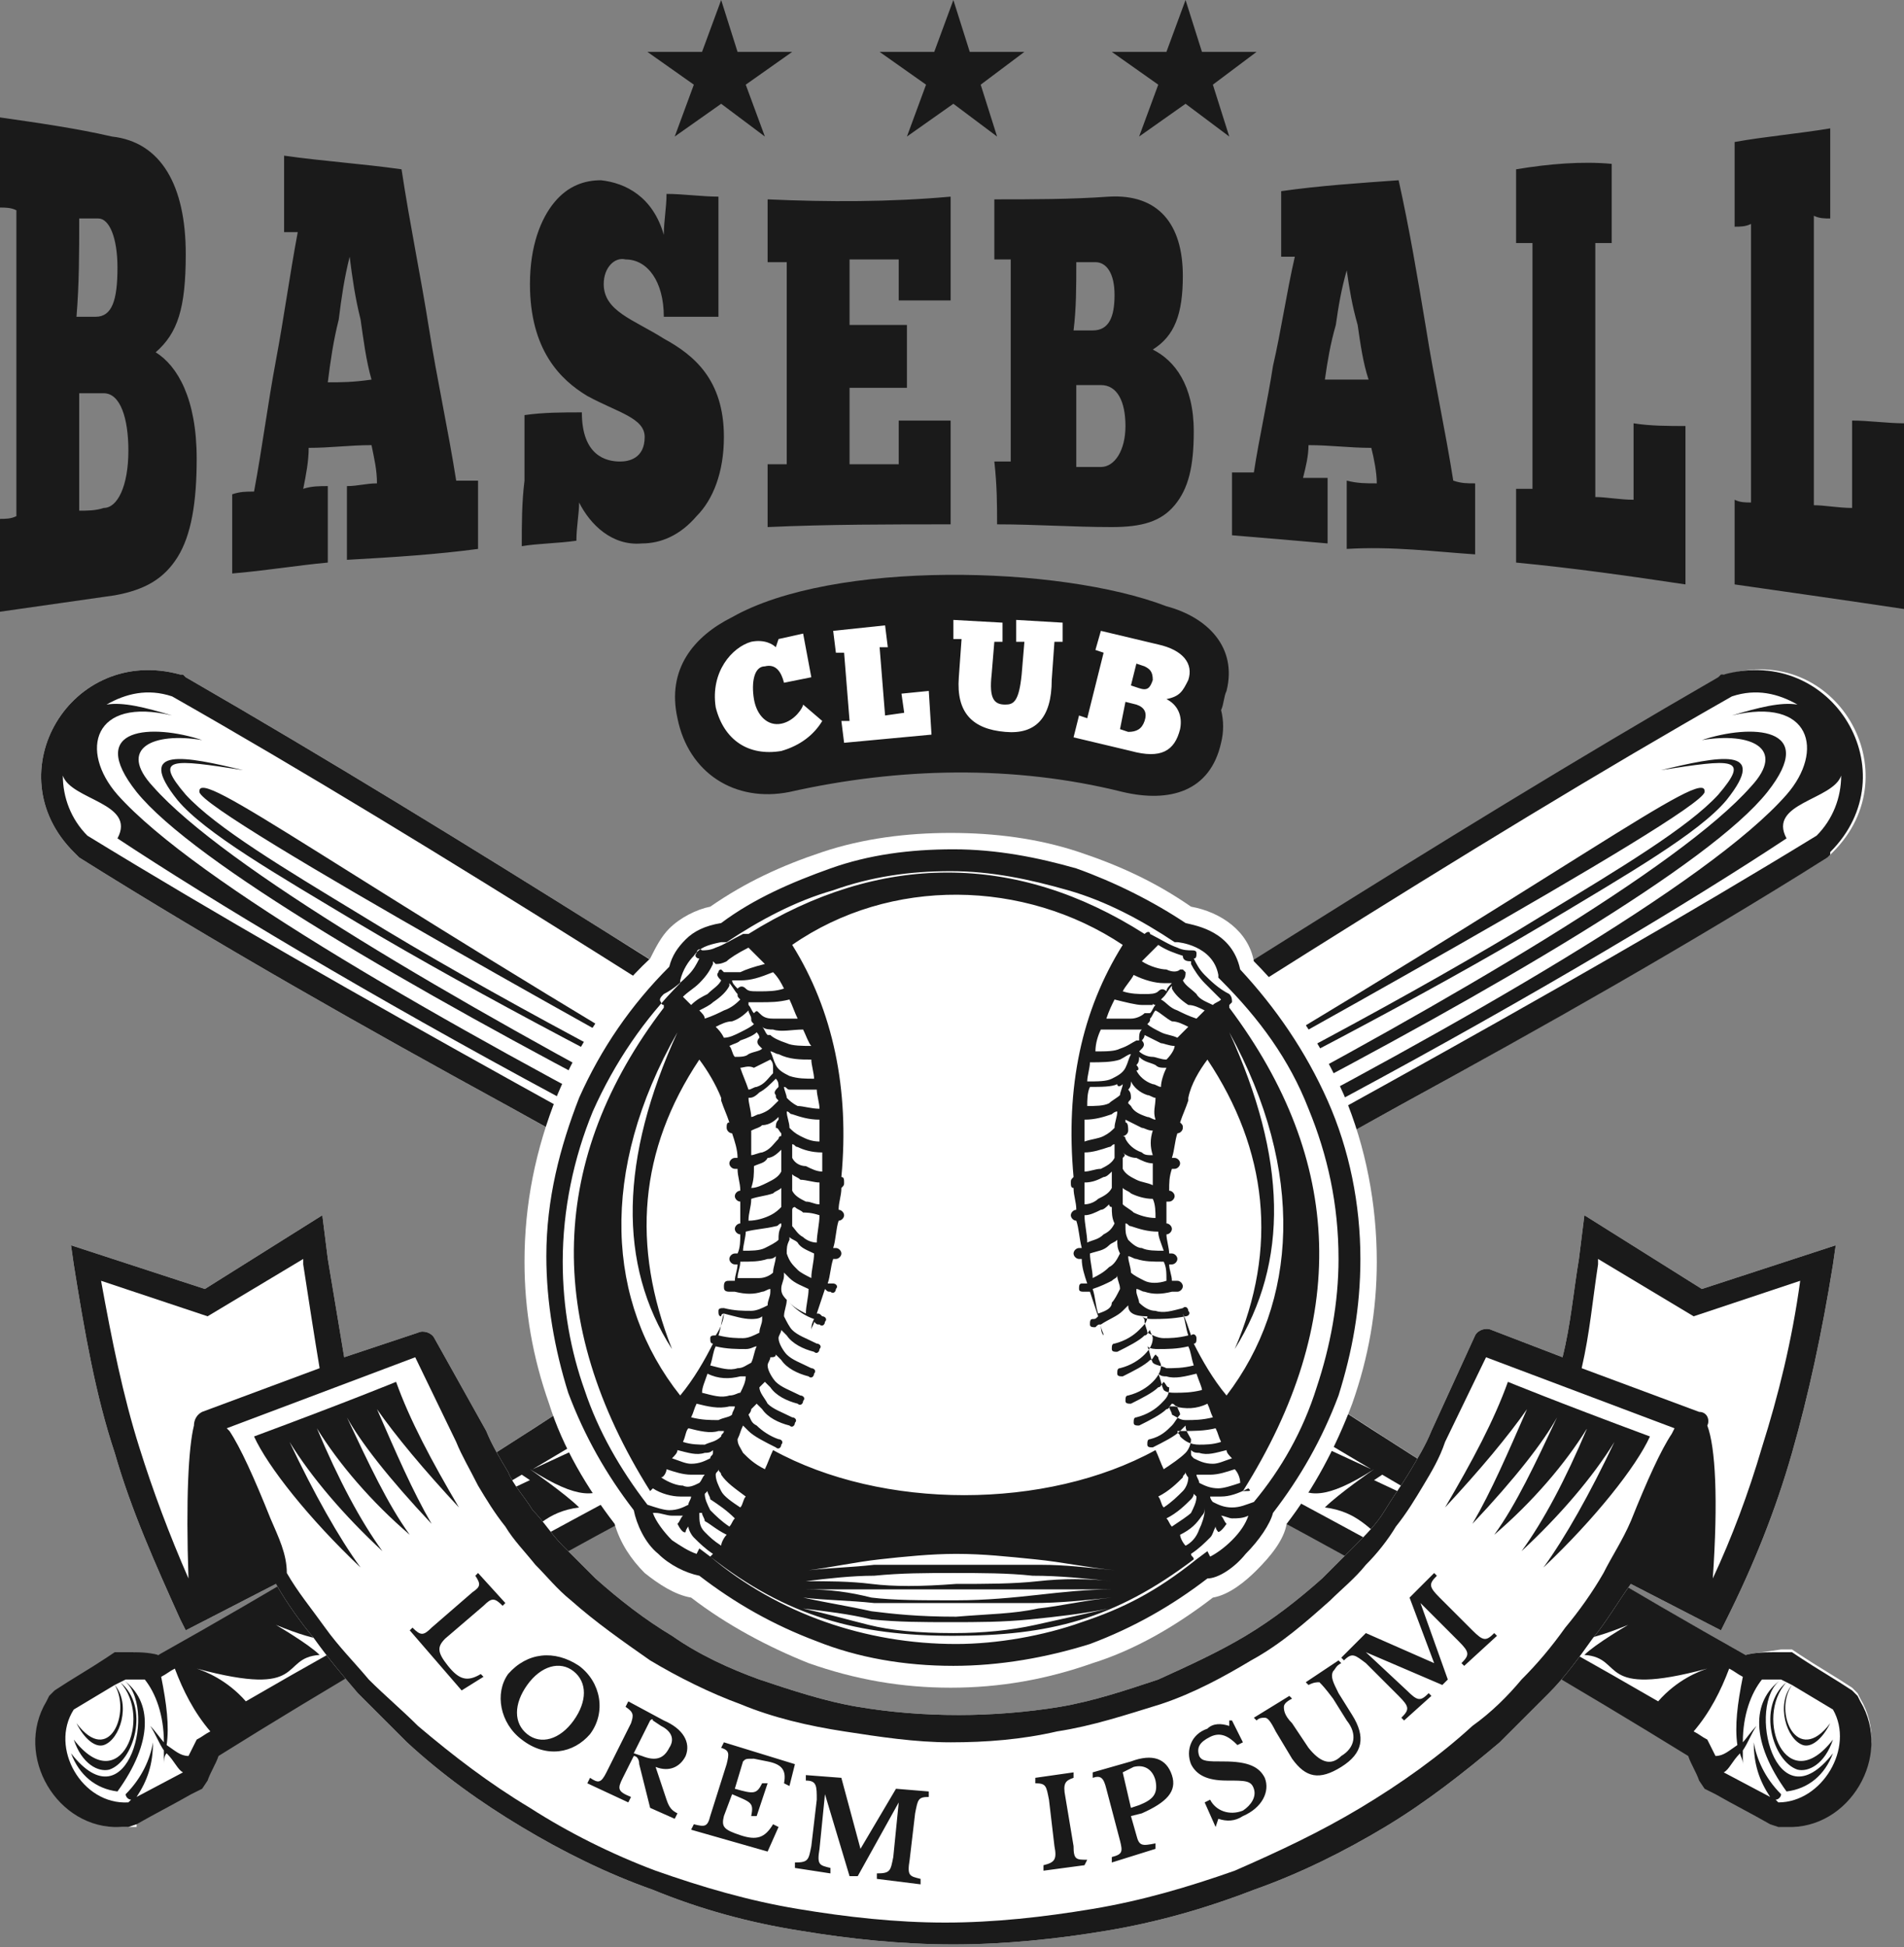
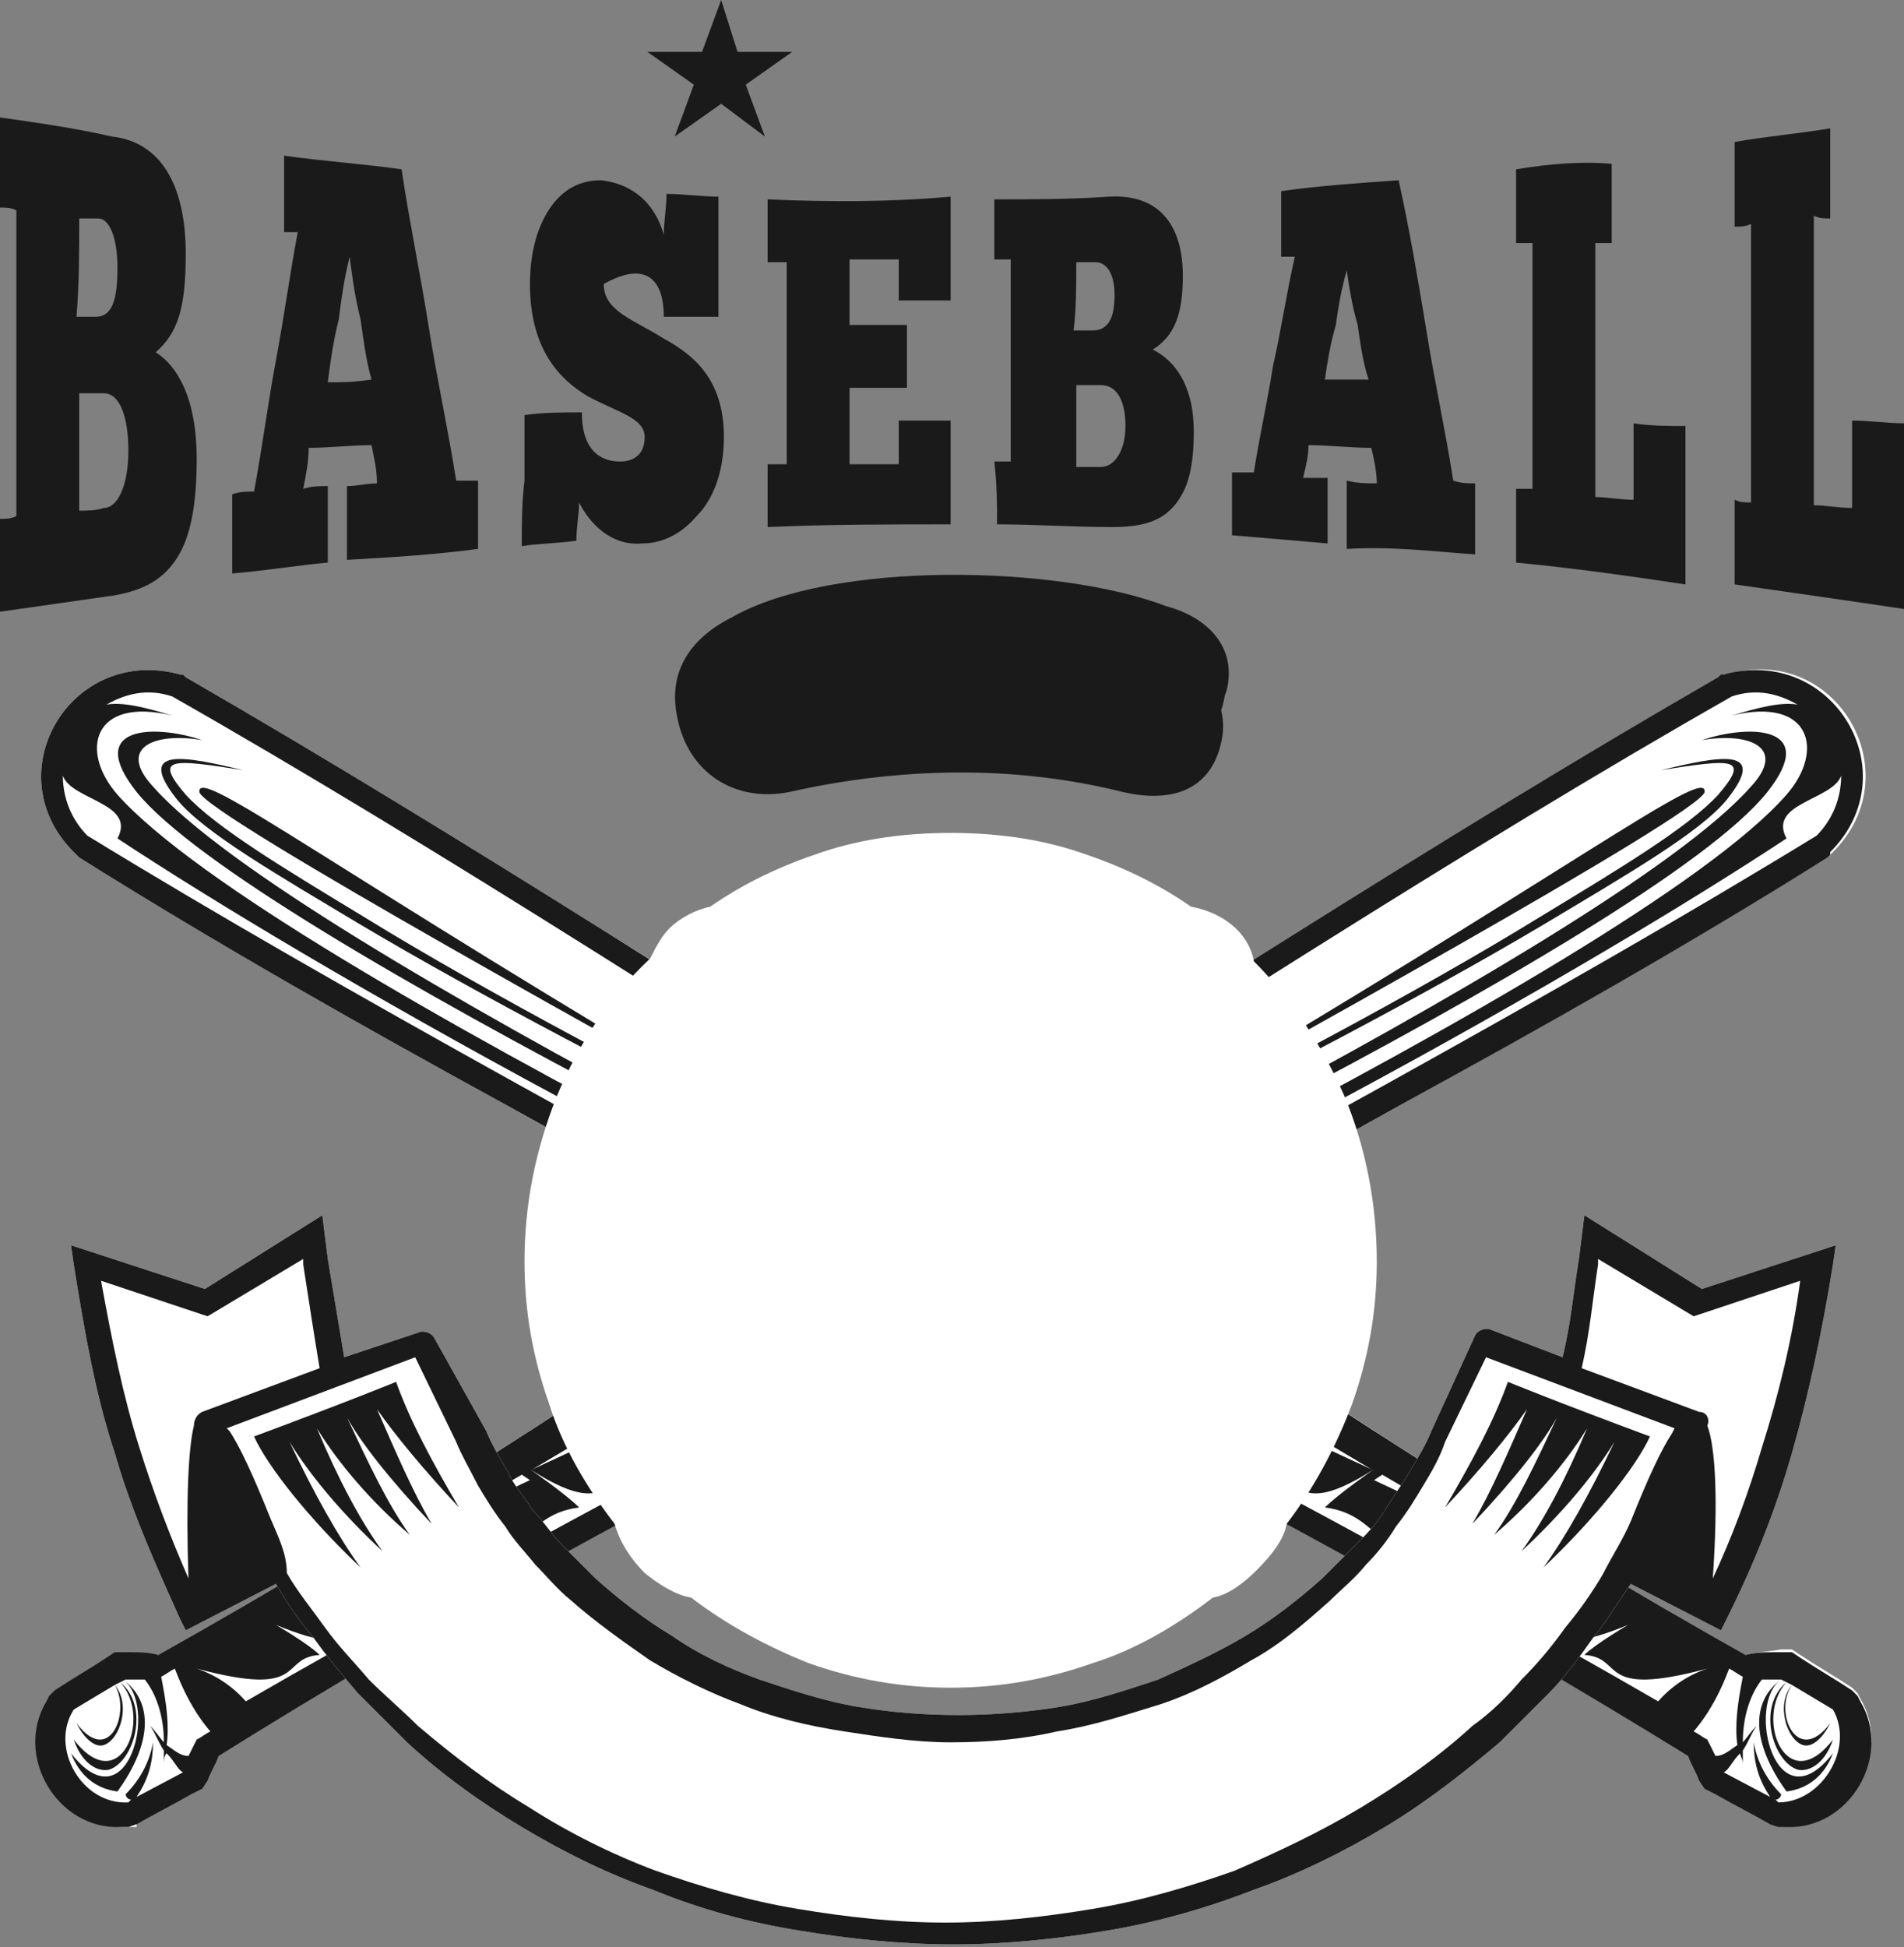
<svg xmlns="http://www.w3.org/2000/svg" width="89" height="91" viewBox="0 0 89 91" fill="none">
  <rect x="0" y="0" width="89" height="91" fill="#808080" stroke="none" />
  <path fill-rule="evenodd" clip-rule="evenodd" d="M81.594 77.344C71.507 71.728 61.674 65.347 52.225 58.837C56.567 56.413 61.036 54.115 65.377 51.69C72.145 47.989 78.785 44.16 85.425 40.076L85.552 39.948L85.68 39.821C89.383 36.119 85.808 29.993 80.7 31.525H80.573L80.445 31.652C73.805 35.481 67.165 39.565 60.653 43.65C55.29 46.968 49.927 50.414 44.564 53.86C39.201 50.414 33.838 46.968 28.475 43.65C21.963 39.565 15.323 35.481 8.683 31.652L8.555 31.525H8.428C3.32 30.121 -0.255 36.119 3.448 39.821L3.575 39.948L3.703 40.076C10.215 44.16 16.983 47.989 23.75 51.69C28.092 54.115 32.433 56.54 36.903 58.837C27.326 65.347 17.621 71.6 7.534 77.344C7.151 77.344 6.768 77.344 6.257 77.216H5.746L5.363 77.471C4.597 77.982 3.703 78.492 2.937 79.003L2.682 79.258L2.554 79.513C1.022 82.066 3.065 85.512 6.002 85.384H6.385V85.129C7.278 84.619 8.045 84.236 8.938 83.725L9.449 83.47L9.705 83.087C9.832 82.704 10.088 82.321 10.215 81.938C20.43 75.557 31.157 69.814 42.01 64.326L44.564 62.922L47.118 64.326C57.844 69.686 68.57 75.557 78.913 81.938C79.04 82.321 79.296 82.704 79.423 83.087L79.679 83.47L80.189 83.725C81.083 84.236 81.849 84.619 82.743 85.129L83.126 85.257H83.509C86.446 85.384 88.489 81.938 86.957 79.386L86.829 79.13L86.574 78.875C85.808 78.365 84.914 77.854 84.148 77.344L83.765 77.088H83.254C82.488 77.216 82.105 77.216 81.594 77.344Z" fill="white" />
  <path fill-rule="evenodd" clip-rule="evenodd" d="M81.594 77.344C71.124 71.473 60.781 64.836 50.948 57.944C43.415 53.094 36.009 48.372 28.475 43.65C21.963 39.565 15.323 35.481 8.683 31.652L8.555 31.525H8.428C3.32 30.121 -0.255 36.119 3.448 39.821L3.575 39.948L3.703 40.076C10.215 44.16 16.983 47.989 23.75 51.69C31.54 56.03 39.329 60.242 47.118 64.453C57.844 69.814 68.57 75.685 78.913 82.066C79.04 82.449 79.296 82.832 79.423 83.215L79.679 83.598L80.189 83.853C81.083 84.364 81.849 84.746 82.743 85.257L83.126 85.385H83.509C86.446 85.512 88.489 82.066 86.957 79.513L86.829 79.258L86.574 79.003C85.808 78.493 84.914 77.982 84.148 77.472L83.765 77.216H83.254C82.488 77.216 82.105 77.216 81.594 77.344ZM83.254 78.493C81.594 79.641 82.999 85.385 85.68 81.939C85.297 82.96 84.531 83.598 83.509 83.725C81.849 81.428 81.849 79.513 83.254 78.493ZM82.999 84.108C83.126 84.108 83.254 83.981 83.254 83.853C82.488 83.087 82.105 82.194 81.977 81.428C81.977 82.449 82.233 83.215 82.743 83.981L80.573 82.832C80.828 82.704 80.956 82.321 81.339 81.939C81.339 82.066 81.466 82.194 81.466 82.449C81.466 82.194 81.466 81.939 81.466 81.811C81.722 81.428 81.849 81.045 82.105 80.662C81.849 80.918 81.594 81.3 81.466 81.428C81.466 80.152 81.849 79.131 82.36 78.493H83.254L83.509 78.62C82.105 79.769 82.871 82.321 84.02 82.704C84.531 82.832 85.297 82.449 85.68 81.3C83.509 84.108 81.977 80.279 83.509 78.62L83.765 78.748C82.999 79.641 83.509 81.3 84.276 81.556C84.659 81.683 85.169 81.3 85.552 80.535C84.02 82.577 82.871 80.024 83.765 78.748L85.68 79.896C86.702 81.683 85.169 84.236 83.126 84.236L82.999 84.108ZM81.211 81.556C80.828 81.811 80.573 82.066 80.189 82.066L79.806 81.3C79.551 81.173 79.423 81.045 79.168 80.918C79.934 80.024 80.445 79.003 80.828 77.982C81.083 78.11 81.211 78.237 81.466 78.365C81.211 79.641 81.083 80.662 81.211 81.556ZM35.37 52.328C31.54 50.159 9.449 38.034 9.321 37.013C9.194 35.736 15.578 40.714 35.37 52.328ZM52.608 61.263C46.862 58.837 28.092 49.903 16.727 43.139C12.897 40.842 9.577 38.927 8.3 37.396C6.257 34.843 8.683 35.354 11.364 35.992C8.045 35.481 7.151 35.354 8.683 37.141C10.088 38.672 13.28 40.587 16.855 42.756C28.858 50.159 49.033 59.603 52.608 61.263ZM55.545 64.198C47.245 60.624 11.748 43.65 6.385 37.013C3.958 33.95 7.151 33.822 9.449 34.588C7.151 34.205 5.491 34.971 7.151 36.758C13.791 44.288 50.438 61.901 55.545 64.198ZM5.491 39.183C14.174 44.926 34.987 56.923 55.928 65.474C55.545 66.112 55.035 66.751 54.651 67.133C52.353 65.985 49.927 64.709 47.501 63.432C31.157 54.498 15.961 46.33 4.086 39.055C3.32 38.289 2.937 37.268 2.937 36.247C3.32 37.396 6.385 37.523 5.491 39.183ZM55.928 65.474C52.608 63.943 12.769 45.309 5.491 37.141C3.703 35.098 4.342 32.546 8.045 33.439C6.768 33.056 5.746 32.801 4.98 32.929C5.874 32.418 6.895 32.163 8.045 32.546C20.175 39.438 34.604 48.755 50.31 58.837C52.608 60.369 54.779 61.901 56.95 63.305C56.694 63.943 56.311 64.709 55.928 65.474ZM70.102 75.046C73.039 75.685 71.762 77.727 76.103 75.94C76.103 75.94 74.571 76.833 74.06 77.344C75.976 77.472 74.571 79.386 79.806 77.982C79.423 78.11 78.402 78.493 77.508 79.513C72.017 76.323 64.739 72.366 55.928 67.644C55.928 67.644 57.844 66.495 58.993 65.602C58.993 65.602 57.078 67.261 56.694 67.772C61.036 67.899 59.631 71.6 64.228 68.665C64.228 68.665 62.568 69.814 61.93 70.452C64.994 70.835 64.1 73.898 68.697 71.218C68.697 71.218 66.782 72.366 66.144 72.749C68.825 72.877 67.803 75.685 72.656 73.515C72.783 73.77 70.868 74.536 70.102 75.046ZM71.89 73.26L68.57 71.728L68.953 71.473L71.89 73.26ZM68.314 71.09L64.228 69.175L64.611 68.92L68.314 71.09ZM64.1 68.665L58.865 66.24L59.376 65.857L64.1 68.665Z" fill="#1A1A1A" />
  <path fill-rule="evenodd" clip-rule="evenodd" d="M7.406 77.344C17.877 71.473 28.219 64.836 38.052 57.944C45.585 53.094 52.991 48.372 60.525 43.65C67.037 39.565 73.677 35.481 80.317 31.652L80.445 31.525H80.572C85.68 30.121 89.255 36.119 85.552 39.821V39.948L85.425 40.076C78.912 44.16 72.145 47.989 65.377 51.69C57.588 56.03 49.799 60.242 42.01 64.453C31.156 69.814 20.43 75.685 10.215 82.066C10.088 82.449 9.832 82.832 9.704 83.215L9.449 83.598L8.938 83.853C8.044 84.364 7.278 84.746 6.384 85.257L6.001 85.385H5.618C2.681 85.512 0.638 82.066 2.171 79.513L2.298 79.258L2.554 79.003C3.32 78.493 4.214 77.982 4.98 77.472L5.363 77.216H5.874C6.512 77.216 6.895 77.216 7.406 77.344ZM5.746 78.493C7.406 79.641 6.001 85.385 3.32 81.939C3.703 82.96 4.469 83.598 5.491 83.725C7.151 81.428 7.151 79.513 5.746 78.493ZM6.129 84.108C6.001 84.108 5.874 83.981 5.874 83.853C6.64 83.087 7.023 82.194 7.151 81.428C7.151 82.449 6.895 83.215 6.384 83.981L8.555 82.832C8.3 82.704 8.172 82.321 7.789 81.939C7.661 82.066 7.661 82.321 7.661 82.449C7.661 82.194 7.661 81.939 7.661 81.811C7.406 81.428 7.278 81.045 7.023 80.662C7.278 80.918 7.534 81.3 7.661 81.428C7.661 80.152 7.278 79.131 6.768 78.493H5.874L5.618 78.62C7.023 79.769 6.257 82.321 5.108 82.704C4.597 82.832 3.831 82.449 3.448 81.3C5.618 84.108 7.151 80.279 5.618 78.62L5.363 78.748C6.129 79.641 5.618 81.3 4.852 81.556C4.469 81.683 3.958 81.3 3.575 80.535C5.108 82.577 6.129 80.024 5.363 78.748L3.448 79.896C2.298 81.683 3.831 84.364 6.001 84.236L6.129 84.108ZM7.789 81.556C8.172 81.811 8.427 82.066 8.811 82.066L9.194 81.3C9.449 81.173 9.577 81.045 9.832 80.918C9.066 80.024 8.555 79.003 8.172 77.982C7.917 78.11 7.789 78.237 7.534 78.365C7.789 79.641 7.917 80.662 7.789 81.556ZM53.63 52.328C57.461 50.159 79.551 38.034 79.679 37.013C79.806 35.736 73.422 40.714 53.63 52.328ZM36.392 61.263C42.138 58.837 60.908 49.903 72.272 43.139C76.103 40.842 79.423 38.927 80.7 37.396C82.743 34.843 80.317 35.354 77.635 35.992C80.956 35.481 81.849 35.354 80.317 37.141C78.912 38.672 75.72 40.587 72.145 42.756C60.142 50.159 39.967 59.603 36.392 61.263ZM33.455 64.198C41.755 60.752 77.252 43.777 82.615 37.013C85.041 33.95 81.849 33.822 79.551 34.588C81.849 34.205 83.509 34.971 81.849 36.758C75.209 44.288 38.562 61.901 33.455 64.198ZM83.509 39.183C74.826 44.926 54.013 56.923 33.072 65.474C33.455 66.112 33.965 66.751 34.349 67.133C36.647 65.985 39.073 64.709 41.499 63.432C57.844 54.498 73.039 46.33 84.914 39.055C85.68 38.289 86.063 37.268 86.063 36.247C85.68 37.396 82.615 37.523 83.509 39.183ZM33.072 65.474C36.392 63.943 76.231 45.436 83.509 37.141C85.297 35.098 84.659 32.546 80.956 33.439C82.232 33.056 83.254 32.801 84.02 32.929C83.126 32.418 82.105 32.163 80.956 32.546C68.825 39.438 54.396 48.755 38.69 58.837C36.392 60.369 34.221 61.901 32.05 63.305C32.306 63.943 32.689 64.709 33.072 65.474ZM18.898 75.046C15.961 75.685 17.238 77.727 12.897 75.94C12.897 75.94 14.429 76.833 14.94 77.344C13.024 77.472 14.429 79.386 9.194 77.982C9.577 78.11 10.598 78.493 11.492 79.513C16.983 76.323 24.261 72.366 33.072 67.644C33.072 67.644 31.156 66.495 30.007 65.602C30.007 65.602 31.922 67.261 32.306 67.772C27.964 67.899 29.369 71.6 24.772 68.665C24.772 68.665 26.432 69.814 27.07 70.452C24.006 70.835 24.899 73.898 20.303 71.218C20.303 71.218 22.218 72.366 22.857 72.749C20.175 72.877 21.197 75.685 16.344 73.515C16.217 73.77 18.132 74.536 18.898 75.046ZM17.11 73.26L20.43 71.728L20.047 71.473L17.11 73.26ZM20.686 71.09L24.772 69.175L24.389 68.92L20.686 71.09ZM24.899 68.665L30.135 66.24L29.624 65.857L24.899 68.665Z" fill="#1A1A1A" />
  <path fill-rule="evenodd" clip-rule="evenodd" d="M16.089 63.432C15.834 61.901 15.578 60.369 15.323 58.837L15.067 56.795L9.577 60.241L3.32 58.199L3.448 59.093C3.958 62.283 4.469 65.219 5.363 67.899C6.129 70.579 7.278 73.132 8.427 75.685L8.683 76.195L12.897 74.025C13.407 74.919 14.046 75.812 14.684 76.578C15.323 77.471 15.961 78.237 16.727 79.131C17.493 79.896 18.26 80.662 19.026 81.428C20.686 82.96 22.473 84.236 24.389 85.385C26.304 86.533 28.347 87.554 30.518 88.32C32.688 89.213 34.987 89.852 37.413 90.234C39.712 90.617 42.138 90.873 44.564 90.873C46.99 90.873 49.416 90.617 51.714 90.234C54.013 89.852 56.311 89.213 58.61 88.32C60.78 87.554 62.823 86.533 64.739 85.385C66.654 84.236 68.442 82.832 70.102 81.428C70.868 80.662 71.634 79.896 72.4 79.131C73.166 78.365 73.805 77.471 74.443 76.578C75.082 75.812 75.592 74.919 76.231 74.025L80.445 76.195L80.7 75.685C81.977 73.132 82.999 70.579 83.765 67.899C84.531 65.219 85.169 62.283 85.68 59.093L85.808 58.199L79.551 60.241L74.06 56.795L73.805 58.837C73.549 60.369 73.422 61.901 73.039 63.432L69.719 62.156C69.463 62.028 69.08 62.156 68.953 62.411L66.909 66.878C66.654 67.516 66.271 68.154 65.888 68.793C65.505 69.431 65.122 69.941 64.739 70.579C64.356 71.218 63.845 71.728 63.334 72.239C62.823 72.749 62.313 73.26 61.802 73.77C60.653 74.791 59.504 75.685 58.227 76.45C56.95 77.216 55.545 77.854 54.141 78.493C52.608 79.003 51.076 79.513 49.544 79.769C48.011 80.024 46.351 80.152 44.819 80.152C43.159 80.152 41.627 80.024 40.095 79.769C38.562 79.513 37.03 79.003 35.498 78.493C34.093 77.982 32.689 77.344 31.412 76.45C30.135 75.685 28.985 74.791 27.836 73.77C27.326 73.26 26.815 72.749 26.304 72.239C25.793 71.728 25.41 71.09 24.899 70.579C24.516 69.941 24.006 69.431 23.75 68.793C23.367 68.154 22.984 67.516 22.729 66.878L20.303 62.539C20.175 62.283 19.792 62.156 19.537 62.283L16.089 63.432Z" fill="white" />
  <path fill-rule="evenodd" clip-rule="evenodd" d="M32.306 74.664C31.54 74.536 30.773 74.025 30.135 73.515C29.497 72.877 28.986 72.111 28.73 71.218C27.453 69.558 26.304 67.644 25.666 65.602C24.9 63.432 24.517 61.263 24.517 58.965C24.517 56.285 25.027 53.732 26.049 51.18C27.07 48.755 28.475 46.585 30.39 44.798C30.646 44.288 30.901 43.777 31.284 43.394C31.795 42.884 32.561 42.501 33.2 42.373C34.859 41.225 36.52 40.459 38.435 39.821C40.35 39.182 42.393 38.927 44.436 38.927C46.479 38.927 48.522 39.182 50.438 39.821C52.353 40.459 54.013 41.225 55.673 42.373C57.078 42.629 58.355 43.522 58.61 44.926C60.398 46.713 61.802 48.882 62.824 51.18C63.845 53.605 64.356 56.285 64.356 58.965C64.356 61.263 63.973 63.432 63.207 65.602C62.441 67.644 61.419 69.558 60.142 71.218C60.014 71.983 59.376 72.749 58.737 73.387C58.227 73.898 57.461 74.536 56.694 74.664C55.035 75.94 53.119 77.088 51.076 77.727C48.905 78.493 46.735 78.875 44.436 78.875C42.138 78.875 39.967 78.493 37.796 77.727C35.881 76.961 33.966 75.94 32.306 74.664Z" fill="white" />
-   <path fill-rule="evenodd" clip-rule="evenodd" d="M33.838 61.39C33.71 61.773 33.71 62.028 33.583 62.411C34.093 62.539 34.476 62.539 34.732 62.539C34.987 62.539 35.242 62.411 35.498 62.283C35.498 62.028 35.626 61.9 35.626 61.645C35.626 61.518 35.626 61.518 35.626 61.518C35.498 61.645 35.242 61.645 35.115 61.645C34.732 61.645 34.349 61.518 33.838 61.39C33.838 61.645 33.71 62.028 33.455 62.411C33.327 62.411 33.2 62.411 33.2 62.539C33.2 62.666 33.2 62.794 33.327 62.794C32.944 63.56 32.433 64.453 31.795 65.219C28.347 60.879 27.964 54.753 31.667 48.244C28.986 54.115 28.858 59.093 31.412 63.049C29.497 58.199 29.88 53.732 32.689 49.52C33.072 50.031 33.455 50.669 33.71 51.307V51.435C33.838 51.818 33.966 52.073 34.093 52.456C33.966 52.456 33.966 52.584 33.966 52.711C33.966 52.839 34.093 52.966 34.221 52.966C34.349 53.349 34.476 53.732 34.476 54.115C34.476 54.115 34.476 54.115 34.349 54.115C34.221 54.115 34.093 54.243 34.093 54.37C34.093 54.498 34.221 54.626 34.349 54.626H34.476C34.476 55.008 34.604 55.264 34.604 55.647C34.476 55.647 34.349 55.774 34.349 55.902C34.349 56.029 34.476 56.157 34.604 56.157C34.604 56.54 34.604 56.795 34.604 57.178C34.476 57.178 34.349 57.306 34.349 57.433C34.349 57.561 34.476 57.689 34.604 57.689C34.604 57.944 34.604 58.327 34.476 58.582H34.349C34.221 58.582 34.093 58.71 34.093 58.837C34.093 58.965 34.221 59.093 34.349 59.093H34.476C34.476 59.348 34.349 59.603 34.349 59.858C34.221 59.858 34.221 59.858 34.093 59.858C33.966 59.858 33.838 59.858 33.838 60.114C33.838 60.241 33.838 60.369 34.093 60.369C34.221 60.369 34.221 60.369 34.349 60.369C34.859 60.496 35.242 60.496 35.626 60.369C35.753 60.369 35.881 60.241 36.009 60.241C36.009 60.241 36.009 60.241 36.009 60.369C36.009 60.624 35.881 60.752 35.881 61.007C35.626 61.135 35.37 61.262 35.115 61.262C34.732 61.262 34.349 61.262 33.838 61.135C33.71 61.135 33.583 61.135 33.583 61.262C33.583 61.39 33.583 61.518 33.71 61.518C33.71 61.39 33.838 61.39 33.838 61.39ZM56.439 49.52C59.248 53.732 59.759 58.327 57.716 63.049C60.27 58.965 60.142 54.115 57.461 48.244C61.036 54.753 60.653 60.879 57.333 65.219C56.694 64.453 56.184 63.56 55.801 62.794C55.928 62.794 55.928 62.666 55.928 62.539C55.928 62.411 55.801 62.283 55.673 62.411C55.545 62.028 55.418 61.645 55.29 61.39C55.418 61.773 55.418 62.028 55.545 62.411C55.035 62.539 54.651 62.539 54.396 62.539C54.141 62.539 53.885 62.411 53.63 62.283C53.63 62.156 53.502 61.9 53.502 61.773C53.502 61.645 53.502 61.645 53.374 61.518C53.502 61.645 53.758 61.645 53.885 61.645C54.268 61.645 54.779 61.645 55.418 61.518C55.545 61.518 55.673 61.39 55.545 61.262C55.545 61.135 55.418 61.007 55.29 61.135C54.779 61.262 54.396 61.39 54.013 61.262C53.758 61.262 53.502 61.135 53.247 60.879C53.247 60.752 53.119 60.496 53.119 60.369V60.241C53.247 60.241 53.374 60.369 53.502 60.369C53.885 60.496 54.268 60.496 54.779 60.369C54.907 60.369 54.907 60.369 55.035 60.369C55.162 60.369 55.29 60.241 55.29 60.114C55.29 59.986 55.162 59.858 55.035 59.858C54.907 59.858 54.907 59.858 54.779 59.858C54.779 59.603 54.651 59.348 54.651 59.093H54.779C54.907 59.093 55.035 58.965 55.035 58.837C55.035 58.71 54.907 58.582 54.779 58.582H54.651C54.651 58.327 54.524 57.944 54.524 57.689C54.651 57.689 54.779 57.561 54.779 57.433C54.779 57.306 54.651 57.178 54.524 57.178C54.524 56.795 54.524 56.54 54.524 56.157H54.651C54.779 56.157 54.907 56.029 54.907 55.902C54.907 55.774 54.779 55.647 54.651 55.647C54.651 55.264 54.651 55.008 54.779 54.626H54.907C55.035 54.626 55.162 54.498 55.162 54.37C55.162 54.243 55.035 54.115 54.907 54.115C54.907 54.115 54.907 54.115 54.779 54.115C54.907 53.732 54.907 53.349 55.035 52.966C55.162 52.966 55.29 52.839 55.29 52.711C55.29 52.584 55.29 52.584 55.162 52.456C55.29 52.073 55.418 51.818 55.545 51.435C55.545 51.435 55.545 51.435 55.545 51.307C55.673 50.669 56.056 50.031 56.439 49.52ZM37.541 75.174C38.69 75.429 39.584 75.684 40.605 75.94C41.627 76.195 42.904 76.323 44.564 76.323C45.968 76.323 47.245 76.195 48.395 75.94C49.544 75.684 50.693 75.429 51.842 75.174C50.565 75.429 49.416 75.557 48.139 75.684C46.862 75.812 45.713 75.812 44.436 75.812C43.159 75.812 42.01 75.812 40.733 75.684C39.712 75.429 38.562 75.302 37.541 75.174ZM37.541 74.663C38.562 74.791 39.712 74.791 40.861 74.919C42.01 74.919 43.287 74.919 44.564 74.919C45.841 74.919 46.99 74.919 48.267 74.919C49.544 74.919 50.693 74.791 51.97 74.663C50.693 74.791 49.672 75.046 48.522 75.174C47.373 75.429 46.224 75.429 44.692 75.557C42.904 75.557 41.755 75.429 40.733 75.302C39.584 75.046 38.69 74.919 37.541 74.663ZM37.669 74.281C38.818 74.281 39.712 74.408 40.733 74.663C41.755 74.791 43.032 74.791 44.692 74.791C46.096 74.791 47.373 74.663 48.522 74.536C49.672 74.408 50.821 74.281 51.97 74.281C50.693 74.281 49.544 74.281 48.267 74.281C46.99 74.281 45.841 74.281 44.564 74.281C43.287 74.281 42.138 74.281 40.861 74.281C39.839 74.281 38.69 74.281 37.669 74.281ZM37.669 73.898C38.69 73.898 39.712 73.898 40.733 74.025C41.755 74.153 43.032 74.153 44.692 74.025C46.096 74.025 47.373 74.025 48.522 73.898C49.672 73.77 50.821 73.77 51.97 73.898C50.693 73.77 49.544 73.642 48.267 73.642C47.118 73.515 45.841 73.515 44.564 73.515C43.287 73.515 42.138 73.515 40.861 73.642C39.839 73.642 38.69 73.77 37.669 73.898ZM37.796 73.387C38.818 73.26 39.967 73.004 41.116 72.877C42.266 72.749 43.542 72.621 44.692 72.621C45.968 72.621 47.118 72.749 48.395 72.877C49.672 73.004 50.821 73.26 52.098 73.387C50.821 73.26 49.799 73.132 48.65 73.132C47.501 73.132 46.352 73.132 44.819 73.132C43.159 73.132 41.882 73.132 40.861 73.132C39.712 73.26 38.946 73.26 37.796 73.387ZM54.141 57.561C53.63 57.561 53.247 57.433 52.864 57.306C52.736 57.306 52.736 57.178 52.608 57.178V57.306C52.608 57.561 52.608 57.689 52.736 57.944C52.864 58.072 53.119 58.327 53.374 58.327C53.63 58.454 54.013 58.454 54.396 58.454C54.268 58.072 54.141 57.816 54.141 57.561ZM54.396 58.965C53.885 58.965 53.502 58.965 53.119 58.837C52.992 58.837 52.864 58.71 52.736 58.71C52.736 58.965 52.864 59.22 52.864 59.475C52.992 59.603 53.247 59.731 53.502 59.858C53.758 59.986 54.141 59.986 54.524 59.858C54.524 59.475 54.524 59.22 54.396 58.965ZM52.736 61.007C52.608 61.135 52.608 61.135 52.481 61.262C52.225 61.518 51.842 61.645 51.459 61.9C51.459 62.028 51.459 62.283 51.587 62.411C51.587 62.283 51.459 62.156 51.459 61.9C51.331 61.9 51.331 61.9 51.204 62.028C51.076 62.028 50.948 62.028 50.948 61.9C50.948 61.773 50.948 61.645 51.076 61.645C51.204 61.645 51.204 61.645 51.331 61.518C51.204 61.135 51.076 60.752 50.948 60.369C50.821 60.369 50.821 60.369 50.693 60.369C50.565 60.369 50.438 60.369 50.438 60.241C50.438 60.114 50.438 59.986 50.565 59.986C50.693 59.986 50.693 59.986 50.821 59.986C50.693 59.603 50.565 59.22 50.565 58.837H50.438C50.31 58.837 50.182 58.71 50.182 58.582C50.182 58.454 50.31 58.327 50.438 58.327C50.438 58.327 50.438 58.327 50.565 58.327C50.438 57.816 50.438 57.433 50.31 57.05C50.182 57.05 50.055 56.923 50.055 56.795C50.055 56.668 50.182 56.54 50.31 56.54C50.31 56.157 50.182 55.902 50.182 55.519C50.055 55.519 50.055 55.391 50.055 55.264C50.055 55.136 50.055 55.136 50.182 55.008C49.799 50.797 50.565 47.223 52.481 44.16C47.884 41.097 41.627 40.969 37.03 44.16C38.946 47.223 39.712 50.924 39.329 55.008C39.456 55.008 39.456 55.136 39.456 55.264C39.456 55.391 39.456 55.391 39.329 55.519C39.329 55.902 39.201 56.157 39.201 56.54C39.329 56.54 39.456 56.668 39.456 56.795C39.456 56.923 39.329 57.05 39.201 57.05C39.073 57.433 39.073 57.944 38.946 58.327H39.073C39.201 58.327 39.329 58.454 39.329 58.582C39.329 58.71 39.201 58.837 39.073 58.837H38.946C38.818 59.22 38.818 59.603 38.69 59.986C38.818 59.986 38.818 59.986 38.946 59.986C39.073 59.986 39.201 60.114 39.073 60.241C39.073 60.369 38.946 60.496 38.818 60.369C38.69 60.369 38.69 60.369 38.562 60.241C38.435 60.624 38.307 61.007 38.179 61.39C38.307 61.39 38.307 61.39 38.435 61.518C38.562 61.518 38.69 61.645 38.562 61.773C38.562 61.9 38.435 62.028 38.307 61.9C38.179 61.9 38.179 61.9 38.052 61.773C38.052 61.9 37.924 62.028 37.924 62.156C37.924 62.028 37.924 61.9 38.052 61.645C37.669 61.518 37.286 61.262 37.03 61.007C36.903 60.879 36.903 60.879 36.775 60.752C36.775 61.007 36.647 61.262 36.647 61.518C36.775 61.773 36.903 62.028 37.03 62.156C37.286 62.411 37.669 62.539 38.179 62.794C38.307 62.794 38.435 62.922 38.307 63.049C38.307 63.177 38.179 63.304 38.052 63.177C37.541 63.049 37.03 62.794 36.775 62.411C36.647 62.283 36.647 62.283 36.519 62.156C36.519 62.283 36.392 62.411 36.392 62.539C36.392 62.794 36.647 63.177 36.775 63.304C37.03 63.56 37.413 63.687 37.924 63.943C38.052 63.943 38.179 64.07 38.052 64.198C38.052 64.325 37.924 64.453 37.796 64.325C37.286 64.198 36.775 63.943 36.519 63.56C36.392 63.432 36.392 63.432 36.264 63.304C36.264 63.432 36.136 63.432 36.009 63.432C36.009 63.56 35.881 63.687 35.881 63.815C35.881 64.07 36.136 64.453 36.264 64.581C36.519 64.836 36.903 64.964 37.413 65.219C37.541 65.219 37.669 65.346 37.541 65.474C37.541 65.602 37.413 65.729 37.286 65.602C36.775 65.474 36.264 65.219 36.009 64.836C35.881 64.708 35.881 64.708 35.753 64.581C35.626 64.708 35.626 64.708 35.498 64.836C35.498 65.091 35.753 65.346 35.881 65.602C36.136 65.857 36.519 65.985 37.03 66.24C37.158 66.24 37.286 66.368 37.158 66.495C37.158 66.623 37.03 66.75 36.903 66.623C36.392 66.495 35.881 66.24 35.626 65.857C35.498 65.729 35.498 65.729 35.37 65.602C35.242 65.729 35.242 65.729 35.115 65.857C35.115 65.985 34.987 66.112 34.987 66.112C35.115 66.368 35.115 66.495 35.37 66.623C35.626 66.878 36.009 67.133 36.392 67.261C36.519 67.261 36.647 67.388 36.519 67.516C36.519 67.644 36.392 67.771 36.264 67.644C35.753 67.388 35.242 67.133 34.987 66.878C34.859 66.75 34.859 66.75 34.732 66.623C34.604 66.878 34.604 67.006 34.476 67.261C34.476 67.516 34.604 67.644 34.732 67.899C34.987 68.154 35.242 68.41 35.753 68.665C35.881 68.41 36.009 68.027 36.136 67.771C41.244 70.579 48.905 70.579 54.013 67.771C54.141 68.027 54.268 68.41 54.396 68.665C54.779 68.41 55.162 68.154 55.418 67.899C55.545 67.771 55.673 67.516 55.673 67.261C55.545 67.006 55.418 66.878 55.418 66.623C55.29 66.75 55.29 66.75 55.162 66.878C54.907 67.133 54.396 67.388 53.885 67.644C53.758 67.644 53.63 67.644 53.63 67.516C53.63 67.388 53.63 67.261 53.758 67.261C54.268 67.133 54.524 66.878 54.779 66.623C54.907 66.495 55.035 66.24 55.162 66.112C55.162 65.985 55.035 65.857 55.035 65.729C54.907 65.729 54.907 65.602 54.779 65.602C54.651 65.729 54.651 65.857 54.524 65.857C54.268 66.112 53.758 66.368 53.247 66.623C53.119 66.623 52.992 66.623 52.992 66.495C52.992 66.368 52.992 66.24 53.119 66.24C53.63 66.112 54.013 65.857 54.268 65.602C54.524 65.346 54.651 65.219 54.651 64.836C54.524 64.836 54.524 64.708 54.396 64.581C54.268 64.708 54.268 64.836 54.141 64.836C53.885 65.091 53.374 65.346 52.864 65.602C52.736 65.602 52.608 65.602 52.608 65.474C52.608 65.346 52.608 65.219 52.736 65.219C53.247 65.091 53.63 64.836 53.885 64.581C54.141 64.325 54.268 64.07 54.268 63.815C54.268 63.687 54.141 63.56 54.141 63.432L54.013 63.304C53.885 63.432 53.885 63.56 53.758 63.56C53.502 63.815 52.992 64.07 52.481 64.325C52.353 64.325 52.225 64.325 52.225 64.198C52.225 64.07 52.225 63.943 52.353 63.943C52.864 63.815 53.247 63.56 53.502 63.304C53.758 63.049 53.885 62.794 53.885 62.539C53.885 62.411 53.758 62.283 53.758 62.156C53.63 62.283 53.63 62.411 53.502 62.411C53.247 62.666 52.736 62.922 52.225 63.177C52.098 63.177 51.97 63.177 51.97 63.049C51.97 62.922 51.97 62.794 52.098 62.794C52.608 62.666 52.992 62.411 53.247 62.156C53.502 61.9 53.63 61.773 53.63 61.518C52.864 61.518 52.736 61.262 52.736 61.007ZM51.331 61.39C51.204 61.007 51.204 60.624 51.076 60.241C51.459 60.114 51.715 59.986 51.97 59.858C52.098 59.731 52.225 59.731 52.225 59.603C52.225 59.858 52.353 59.986 52.353 60.241C52.225 60.496 52.098 60.752 51.97 60.879C51.97 61.135 51.715 61.262 51.331 61.39ZM51.076 59.731C51.076 59.348 50.948 58.965 50.948 58.582C51.331 58.454 51.587 58.454 51.842 58.199C51.97 58.072 52.098 58.072 52.225 57.944C52.225 58.199 52.225 58.327 52.353 58.582C52.225 58.837 52.098 59.093 51.842 59.22C51.587 59.475 51.331 59.603 51.076 59.731ZM50.821 58.072C50.821 57.689 50.693 57.178 50.693 56.795C50.948 56.795 51.204 56.668 51.459 56.54C51.587 56.54 51.715 56.412 51.842 56.285C51.842 56.285 51.842 56.412 51.97 56.412C51.97 56.668 51.97 56.923 52.098 57.178C51.97 57.433 51.842 57.561 51.587 57.689C51.331 57.944 51.076 57.944 50.821 58.072ZM50.693 56.285C50.693 55.902 50.693 55.647 50.693 55.264C51.076 55.264 51.331 55.136 51.587 55.008C51.715 55.008 51.842 54.881 51.97 54.753C51.97 55.008 51.97 55.264 51.97 55.519C51.842 55.774 51.587 55.902 51.331 56.029C51.204 56.157 50.948 56.285 50.693 56.285ZM50.693 54.753C50.693 54.37 50.693 54.115 50.693 53.86C51.076 53.86 51.459 53.732 51.842 53.605C51.97 53.605 51.97 53.477 52.098 53.477C52.098 53.732 52.098 53.987 52.098 54.115C51.97 54.37 51.715 54.498 51.459 54.626C51.204 54.626 50.948 54.753 50.693 54.753ZM52.481 53.86C52.608 53.987 52.608 53.987 52.481 54.115V54.243C52.481 54.37 52.481 54.498 52.481 54.626C52.608 54.881 52.864 55.008 53.119 55.136C53.374 55.264 53.63 55.264 53.885 55.391C53.885 55.008 53.885 54.753 53.885 54.37C53.63 54.37 53.374 54.243 53.119 54.115C52.864 54.115 52.608 53.987 52.481 53.86ZM53.885 56.029C53.502 56.029 53.119 55.902 52.864 55.774C52.736 55.647 52.608 55.647 52.481 55.519V55.647C52.481 55.902 52.481 56.157 52.481 56.285C52.608 56.412 52.864 56.54 52.992 56.668C53.247 56.795 53.63 56.923 54.013 56.923C54.013 56.668 54.013 56.285 53.885 56.029ZM55.418 72.238C55.29 72.111 55.162 71.856 55.162 71.728C55.673 71.473 55.928 71.217 56.184 70.835C56.311 70.707 56.311 70.579 56.311 70.452V70.579C56.311 70.835 56.184 71.217 56.056 71.473C55.928 71.856 55.673 72.111 55.418 72.238ZM54.779 71.345C54.651 71.217 54.651 71.09 54.524 70.962C55.035 70.707 55.418 70.324 55.673 70.069C55.801 69.941 55.801 69.814 55.801 69.814L55.928 69.941C55.928 70.196 55.801 70.452 55.673 70.707C55.545 70.835 55.162 71.09 54.779 71.345ZM54.396 70.452C54.268 70.324 54.268 70.069 54.141 69.941C54.651 69.686 55.035 69.303 55.29 69.048C55.29 68.92 55.418 68.92 55.418 68.793C55.418 68.92 55.545 69.048 55.545 69.048C55.545 69.303 55.418 69.558 55.29 69.686C55.035 69.941 54.779 70.196 54.396 70.452ZM55.545 62.922C55.035 63.049 54.524 63.049 54.141 63.049C54.013 63.049 53.758 63.049 53.63 62.922C53.758 63.177 53.758 63.432 53.885 63.687C54.013 63.815 54.268 63.815 54.524 63.943C54.907 63.943 55.29 63.943 55.801 63.815C55.673 63.432 55.673 63.177 55.545 62.922ZM55.928 64.198C55.418 64.325 54.907 64.453 54.524 64.325C54.396 64.325 54.268 64.325 54.141 64.198C54.268 64.453 54.268 64.708 54.396 64.964C54.524 65.091 54.779 65.091 54.907 65.091C55.29 65.091 55.673 65.091 56.184 64.964C56.184 64.836 56.056 64.581 55.928 64.198ZM56.439 65.602C56.567 65.857 56.567 65.985 56.694 66.24C56.184 66.368 55.801 66.368 55.418 66.368C55.162 66.368 55.035 66.24 54.779 66.112C54.779 65.985 54.651 65.857 54.651 65.729C54.779 65.729 54.779 65.729 54.907 65.729C55.418 65.857 55.928 65.857 56.439 65.602ZM56.822 66.75C56.95 67.006 56.95 67.133 57.078 67.388C56.694 67.516 56.311 67.516 56.056 67.516C55.673 67.516 55.418 67.388 55.162 67.133C55.162 67.006 55.035 67.006 55.035 66.878C55.162 66.878 55.162 66.878 55.29 66.878C55.801 66.878 56.311 66.878 56.822 66.75ZM57.333 67.771C56.822 67.899 56.439 68.027 56.056 67.899C55.928 67.899 55.801 67.899 55.673 67.771V67.899C55.673 68.027 55.673 68.027 55.801 68.154C56.056 68.282 56.311 68.41 56.694 68.41C56.95 68.41 57.205 68.282 57.588 68.154C57.461 68.027 57.333 67.899 57.333 67.771ZM57.716 68.665C57.333 68.792 56.95 68.92 56.567 68.92C56.311 68.92 56.184 68.92 55.928 68.92C55.928 69.048 56.056 69.175 56.056 69.303C56.311 69.431 56.567 69.558 56.95 69.558C57.205 69.558 57.588 69.431 57.971 69.303C57.971 69.048 57.844 68.792 57.716 68.665ZM58.354 69.558C57.844 69.814 57.461 69.941 57.078 69.941C56.95 69.941 56.694 69.941 56.567 69.941C56.567 70.069 56.694 70.196 56.694 70.196C56.95 70.324 57.205 70.452 57.588 70.452C57.971 70.452 58.227 70.324 58.61 70.196C59.887 68.665 60.908 66.878 61.547 64.836C62.185 62.922 62.568 60.879 62.568 58.837C62.568 56.285 62.057 53.987 61.164 51.818C60.27 49.52 58.865 47.606 57.078 45.819L56.95 45.691V45.564C56.694 44.16 55.035 44.032 55.035 44.032H54.907C53.374 43.011 51.715 42.118 49.927 41.607C48.139 41.097 46.352 40.714 44.436 40.714C42.521 40.714 40.733 40.969 38.946 41.607C37.158 42.118 35.498 43.011 33.966 44.032H33.838H33.71C33.072 44.16 32.689 44.288 32.433 44.67C32.178 44.926 31.923 45.309 31.795 45.819V45.947C30.135 47.606 28.73 49.648 27.709 51.945C26.815 54.115 26.304 56.54 26.304 58.965C26.304 61.135 26.687 63.177 27.326 64.964C27.964 66.878 28.986 68.665 30.263 70.324C30.646 70.452 31.029 70.579 31.284 70.579C31.667 70.579 31.923 70.452 32.178 70.324C32.178 70.196 32.306 70.069 32.306 69.941C32.178 69.941 31.923 69.941 31.795 69.941C31.412 69.941 30.901 69.814 30.518 69.558L30.39 69.686C25.41 61.773 25.666 54.115 31.029 47.095V46.968C31.029 46.968 30.901 46.968 30.901 46.84C30.773 46.712 30.901 46.585 31.029 46.457C31.54 46.202 31.923 45.819 32.178 45.564C32.433 45.309 32.561 45.053 32.689 44.798C32.561 44.798 32.433 44.67 32.561 44.543C32.561 44.415 32.689 44.288 32.816 44.415C32.944 44.415 33.2 44.415 33.455 44.288C33.838 44.16 34.221 43.905 34.732 43.649C34.859 43.649 34.987 43.649 34.987 43.649C41.116 39.821 47.501 39.821 53.502 43.649C53.63 43.522 53.758 43.522 53.758 43.649C54.268 43.905 54.651 44.16 55.035 44.288C55.29 44.415 55.545 44.415 55.673 44.415C55.801 44.415 55.928 44.415 55.928 44.543C55.928 44.67 55.928 44.798 55.801 44.798C55.928 45.053 56.056 45.309 56.311 45.564C56.567 45.819 56.95 46.202 57.461 46.457C57.588 46.585 57.588 46.712 57.588 46.84L57.461 46.968V47.095C62.824 54.243 63.079 61.773 58.099 69.686C58.482 69.686 58.482 69.686 58.354 69.558ZM58.354 70.835C58.227 71.217 57.971 71.6 57.588 71.983C57.205 72.366 56.822 72.621 56.567 72.749L56.439 72.494L55.928 72.877C54.013 74.408 52.481 75.174 50.565 75.812C48.778 76.45 46.607 76.833 44.692 76.833C40.478 76.833 36.392 75.429 33.2 72.749L32.689 72.366L32.561 72.621C32.178 72.494 31.795 72.239 31.412 71.983C31.029 71.6 30.646 71.09 30.518 70.707H30.646C30.901 70.707 31.157 70.835 31.412 70.835C31.54 70.835 31.795 70.835 31.923 70.835C31.795 70.962 31.795 71.09 31.667 71.217C31.923 71.728 32.05 71.6 32.05 71.6C32.05 71.473 32.178 71.345 32.178 71.345C32.178 71.473 32.306 71.728 32.433 71.856C32.689 72.111 32.944 72.366 33.327 72.621L33.2 72.749C36.775 75.557 40.095 76.45 44.564 76.45C49.033 76.45 52.098 75.684 55.801 72.877C55.801 72.749 55.673 72.749 55.673 72.621C56.056 72.366 56.311 72.111 56.567 71.856C56.694 71.728 56.694 71.6 56.822 71.345C56.822 71.473 56.95 71.6 56.95 71.6C56.95 71.6 57.078 71.6 57.333 71.217C57.205 71.09 57.205 70.962 57.078 70.835C57.205 70.835 57.461 70.962 57.588 70.962C57.844 70.962 58.099 70.962 58.354 70.835ZM57.078 46.712C56.95 46.84 56.822 46.84 56.694 46.968C56.439 46.84 56.056 46.712 55.928 46.457C55.673 46.202 55.418 46.074 55.29 45.819C55.418 45.691 55.418 45.564 55.418 45.436L55.29 45.309C55.418 45.181 55.545 45.053 55.673 44.926C55.673 44.926 55.673 44.926 55.673 45.053C55.801 45.309 56.056 45.691 56.311 45.947C56.567 46.202 56.822 46.457 57.078 46.712ZM55.673 44.926C55.545 45.053 55.418 45.181 55.29 45.309H55.162C55.035 45.436 54.779 45.436 54.524 45.309C54.268 45.309 53.758 45.181 53.374 44.926C53.63 44.67 53.885 44.415 54.141 44.16C54.524 44.415 54.907 44.543 55.29 44.67C55.29 44.926 55.545 44.926 55.673 44.926ZM56.311 47.223C56.184 47.351 56.056 47.478 55.928 47.606C55.545 47.478 55.29 47.351 55.035 47.223C54.651 47.095 54.524 46.84 54.268 46.712L54.396 46.585C54.524 46.457 54.651 46.202 54.779 46.074C54.779 46.074 54.779 46.074 54.779 46.202C54.907 46.457 55.162 46.712 55.545 46.968C55.801 46.968 56.056 47.095 56.311 47.223ZM54.779 45.947C54.651 46.074 54.524 46.202 54.524 46.33C54.396 46.202 54.268 46.202 54.141 46.33C54.013 46.457 53.758 46.457 53.502 46.457C53.247 46.457 52.864 46.457 52.481 46.33C52.608 46.074 52.864 45.819 52.992 45.564C53.502 45.819 54.013 45.947 54.396 45.947C54.524 45.947 54.651 45.947 54.779 45.947ZM55.545 47.989C55.29 47.861 55.035 47.733 54.779 47.733C54.524 47.606 54.268 47.351 54.013 47.223C53.885 47.351 53.885 47.478 53.758 47.606C53.758 47.733 53.758 47.733 53.63 47.861C53.758 47.989 54.013 48.116 54.268 48.244C54.524 48.372 54.779 48.372 55.035 48.499C55.29 48.244 55.418 48.116 55.545 47.989ZM54.013 46.968C53.885 47.095 53.885 47.223 53.758 47.351C53.63 47.351 53.502 47.351 53.502 47.351C53.374 47.478 53.119 47.606 52.864 47.606C52.608 47.606 52.225 47.606 51.715 47.606C51.842 47.223 51.97 46.968 52.098 46.712C52.608 46.84 53.119 46.968 53.374 46.968C53.502 46.968 53.758 46.968 53.885 46.968C53.885 46.84 53.885 46.968 54.013 46.968ZM54.907 48.882C54.651 48.882 54.396 48.755 54.268 48.755C54.013 48.627 53.758 48.499 53.502 48.372C53.502 48.499 53.374 48.627 53.374 48.627C53.502 48.755 53.502 48.882 53.374 49.01C53.374 49.01 53.374 49.01 53.247 49.138C53.374 49.265 53.63 49.393 53.885 49.393C54.013 49.393 54.268 49.52 54.524 49.52C54.779 49.265 54.907 49.01 54.907 48.882ZM53.374 48.116C53.247 48.116 52.992 48.116 52.864 48.116C52.481 48.116 51.97 48.116 51.459 48.116C51.331 48.372 51.204 48.755 51.204 49.138C51.715 49.138 52.098 49.138 52.353 49.01C52.736 48.882 52.864 48.755 53.119 48.627C53.119 48.627 53.119 48.627 53.247 48.627C53.247 48.372 53.247 48.244 53.374 48.116ZM54.524 49.903C54.268 49.903 54.141 49.903 54.013 49.776C53.758 49.648 53.502 49.648 53.247 49.393C53.247 49.52 53.247 49.648 53.119 49.776C53.247 49.903 53.247 50.031 53.119 50.031C53.247 50.286 53.502 50.541 53.885 50.669C54.013 50.669 54.141 50.797 54.268 50.797C54.268 50.541 54.396 50.158 54.524 49.903ZM52.864 49.265C52.736 49.52 52.736 49.648 52.608 49.903C52.481 50.158 52.225 50.286 51.97 50.414C51.715 50.541 51.331 50.541 50.821 50.541C50.821 50.286 50.948 49.903 50.948 49.648C51.459 49.648 51.97 49.648 52.353 49.52C52.608 49.393 52.736 49.265 52.864 49.265ZM54.013 51.307C53.885 51.307 53.758 51.179 53.63 51.179C53.247 51.052 52.992 50.797 52.864 50.541C52.864 50.669 52.864 50.797 52.736 50.924C52.864 51.052 52.864 51.179 52.864 51.307C52.864 51.435 52.736 51.435 52.736 51.562C52.736 51.562 52.736 51.562 52.864 51.69C52.992 51.945 53.247 52.073 53.63 52.201C53.758 52.201 53.885 52.328 54.013 52.328C53.885 51.945 54.013 51.69 54.013 51.307ZM52.481 50.669C52.481 50.797 52.353 51.052 52.353 51.179C52.225 51.307 51.97 51.435 51.842 51.562C51.587 51.69 51.204 51.69 50.821 51.69C50.821 51.435 50.821 51.052 50.948 50.797C51.459 50.797 51.97 50.797 52.225 50.669C52.225 50.797 52.353 50.797 52.481 50.669ZM53.885 52.839C53.63 52.839 53.502 52.711 53.374 52.711C53.119 52.584 52.864 52.456 52.608 52.328V52.456C52.736 52.456 52.736 52.711 52.736 52.839C52.736 52.966 52.608 53.094 52.481 53.094C52.481 53.094 52.608 53.094 52.608 53.222C52.736 53.477 52.992 53.732 53.374 53.86C53.502 53.987 53.63 53.987 53.885 53.987C53.758 53.605 53.758 53.222 53.885 52.839ZM52.225 51.945C52.225 52.201 52.098 52.456 52.098 52.711C51.97 52.839 51.842 52.966 51.587 53.094C51.331 53.222 51.076 53.222 50.693 53.349C50.693 52.966 50.693 52.584 50.693 52.328C51.204 52.328 51.587 52.201 51.97 52.073C51.97 52.073 52.098 51.945 52.225 51.945ZM33.455 62.922C33.327 63.177 33.327 63.432 33.2 63.815C33.71 63.943 34.093 64.07 34.476 63.943C34.732 63.943 34.859 63.815 35.115 63.687C35.242 63.432 35.242 63.177 35.37 62.922C35.242 62.922 35.115 63.049 34.859 63.049C34.476 63.049 33.966 63.049 33.455 62.922ZM33.072 64.198C32.944 64.581 32.816 64.836 32.816 65.091C33.327 65.219 33.71 65.346 34.093 65.219C34.349 65.219 34.476 65.091 34.604 65.091C34.732 64.836 34.859 64.581 34.859 64.325C34.732 64.325 34.604 64.325 34.604 64.325C34.093 64.453 33.583 64.453 33.072 64.198ZM32.561 65.602C33.072 65.729 33.583 65.857 34.093 65.729C34.221 65.729 34.221 65.729 34.349 65.729C34.349 65.857 34.221 65.985 34.221 66.112C34.093 66.24 33.838 66.24 33.583 66.368C33.2 66.368 32.816 66.368 32.306 66.24C32.433 65.985 32.433 65.857 32.561 65.602ZM32.178 66.75C32.689 66.878 33.2 67.006 33.583 66.878C33.71 66.878 33.71 66.878 33.838 66.878C33.838 67.006 33.71 67.006 33.71 67.133C33.455 67.388 33.2 67.388 32.944 67.516C32.689 67.516 32.306 67.516 31.923 67.388C32.05 67.133 32.05 66.878 32.178 66.75ZM31.667 67.771C32.178 67.899 32.561 68.027 32.944 67.899C33.072 67.899 33.2 67.899 33.327 67.771V67.899C33.327 68.027 33.2 68.027 33.2 68.154C32.944 68.282 32.689 68.41 32.306 68.41C32.05 68.41 31.795 68.282 31.412 68.154C31.54 68.027 31.667 67.899 31.667 67.771ZM31.157 68.665C31.54 68.792 31.923 68.92 32.306 68.92C32.561 68.92 32.689 68.92 32.944 68.92C32.816 69.048 32.816 69.175 32.689 69.303C32.433 69.431 32.178 69.558 31.923 69.431C31.667 69.431 31.284 69.303 30.901 69.048C31.029 69.048 31.157 68.792 31.157 68.665ZM31.923 46.585C32.178 46.33 32.433 46.202 32.689 45.947C33.072 45.564 33.2 45.309 33.327 45.053V44.926C33.455 45.053 33.583 45.181 33.71 45.309C33.71 45.309 33.583 45.309 33.583 45.436C33.455 45.564 33.583 45.691 33.71 45.819C33.583 46.074 33.327 46.202 33.072 46.457C32.816 46.585 32.561 46.712 32.306 46.968C32.178 46.84 32.05 46.712 31.923 46.585ZM32.689 47.223C32.944 47.095 33.2 46.968 33.327 46.84C33.71 46.585 33.966 46.33 34.093 46.074C34.093 46.074 34.093 46.074 34.093 45.947C34.221 46.074 34.349 46.33 34.476 46.457C34.476 46.585 34.476 46.585 34.604 46.712C34.476 46.84 34.221 47.095 33.838 47.223C33.583 47.351 33.327 47.478 32.944 47.606C32.944 47.478 32.816 47.351 32.689 47.223ZM33.455 47.989C33.583 48.116 33.71 48.244 33.838 48.499C34.093 48.499 34.349 48.372 34.604 48.244C34.859 48.116 35.115 47.989 35.242 47.861C35.115 47.733 35.115 47.733 35.115 47.606C35.115 47.478 34.987 47.351 34.987 47.223C34.859 47.351 34.604 47.606 34.221 47.733C33.966 47.733 33.71 47.861 33.455 47.989ZM34.093 48.882C34.221 49.01 34.221 49.265 34.349 49.393C34.604 49.393 34.859 49.393 34.987 49.265C35.242 49.138 35.498 49.138 35.626 49.01C35.626 49.01 35.626 49.01 35.498 48.882C35.37 48.755 35.37 48.627 35.498 48.499C35.498 48.372 35.37 48.244 35.37 48.244C35.242 48.372 34.987 48.499 34.604 48.627C34.476 48.755 34.349 48.755 34.093 48.882ZM34.604 49.903C34.732 50.286 34.859 50.541 34.987 50.924C35.115 50.924 35.242 50.797 35.37 50.797C35.753 50.669 35.881 50.414 36.136 50.158C36.136 50.031 36.136 49.903 36.136 49.903C36.136 49.776 36.136 49.648 36.009 49.52C35.753 49.648 35.498 49.776 35.242 49.903C34.987 49.776 34.732 49.903 34.604 49.903ZM34.987 51.307C34.987 51.562 35.115 51.945 35.115 52.201C35.242 52.201 35.37 52.073 35.498 52.073C35.881 51.945 36.009 51.818 36.264 51.562C36.264 51.562 36.264 51.562 36.392 51.435C36.264 51.307 36.264 51.307 36.264 51.179C36.136 51.052 36.264 50.924 36.392 50.797C36.392 50.669 36.392 50.541 36.264 50.414C36.009 50.669 35.753 50.924 35.498 51.052C35.242 51.307 35.115 51.307 34.987 51.307ZM35.115 52.839C35.115 53.222 35.115 53.605 35.115 53.987C35.242 53.987 35.498 53.86 35.626 53.86C36.009 53.732 36.136 53.477 36.392 53.222C36.392 53.222 36.392 53.094 36.519 53.094V52.966C36.392 52.839 36.392 52.711 36.264 52.711C36.264 52.584 36.264 52.456 36.392 52.328V52.201C36.264 52.328 36.009 52.584 35.626 52.584C35.498 52.711 35.37 52.711 35.115 52.839ZM35.242 54.498C35.242 54.881 35.242 55.136 35.115 55.519C35.37 55.519 35.626 55.391 35.881 55.264C36.136 55.136 36.392 55.008 36.519 54.753C36.519 54.626 36.519 54.498 36.519 54.243V54.115C36.519 53.987 36.519 53.86 36.519 53.86V53.732C36.392 53.86 36.136 54.115 35.881 54.115C35.753 54.37 35.498 54.37 35.242 54.498ZM35.115 56.029C35.115 56.412 34.987 56.668 34.987 57.05C35.37 57.05 35.753 56.923 36.009 56.795C36.264 56.668 36.392 56.54 36.519 56.412C36.519 56.157 36.519 55.902 36.519 55.647V55.519C36.392 55.647 36.264 55.647 36.136 55.774C35.753 55.902 35.498 55.902 35.115 56.029ZM34.859 57.561C34.859 57.816 34.732 58.199 34.732 58.454C35.115 58.454 35.498 58.454 35.753 58.327C36.009 58.199 36.264 58.072 36.392 57.944C36.392 57.689 36.392 57.561 36.519 57.306V57.178C36.392 57.178 36.392 57.306 36.264 57.306C35.753 57.433 35.37 57.433 34.859 57.561ZM34.604 58.965C34.604 59.22 34.476 59.475 34.476 59.731C34.859 59.731 35.242 59.731 35.498 59.731C35.753 59.731 36.009 59.603 36.136 59.475C36.136 59.22 36.264 58.965 36.264 58.71C36.136 58.837 36.009 58.837 35.881 58.837C35.498 58.965 35.115 58.965 34.604 58.965ZM37.03 54.115C37.03 53.86 37.03 53.605 37.03 53.477C37.158 53.477 37.158 53.605 37.286 53.605C37.541 53.732 37.924 53.86 38.435 53.86C38.435 54.115 38.435 54.498 38.435 54.753C38.179 54.753 37.924 54.626 37.669 54.498C37.413 54.498 37.158 54.37 37.03 54.115ZM38.307 55.264C38.307 55.647 38.307 55.902 38.307 56.285C38.052 56.285 37.924 56.157 37.669 56.157C37.413 56.029 37.158 55.902 37.03 55.647C37.03 55.391 37.03 55.136 37.03 54.881C37.158 55.008 37.286 55.008 37.413 55.136C37.669 55.136 38.052 55.264 38.307 55.264ZM38.307 56.795C38.307 57.178 38.179 57.689 38.179 58.072C37.924 58.072 37.669 57.944 37.541 57.816C37.286 57.689 37.158 57.433 37.03 57.306C37.03 57.05 37.03 56.795 37.03 56.54C37.03 56.54 37.03 56.412 37.158 56.412C37.286 56.54 37.413 56.54 37.541 56.668C37.669 56.668 37.924 56.668 38.307 56.795ZM38.052 58.582C38.052 58.965 37.924 59.348 37.924 59.731C37.669 59.603 37.413 59.475 37.286 59.348C37.03 59.093 36.903 58.965 36.775 58.582C36.775 58.327 36.775 58.199 36.903 57.944C36.903 57.944 36.903 57.944 36.903 57.816C37.03 57.944 37.158 57.944 37.286 58.072C37.413 58.327 37.796 58.454 38.052 58.582ZM37.796 60.241C37.796 60.624 37.669 61.007 37.669 61.39C37.413 61.262 37.158 61.135 36.903 60.879C36.647 60.624 36.519 60.496 36.519 60.241C36.519 59.986 36.647 59.858 36.647 59.603C36.647 59.603 36.647 59.603 36.647 59.475C36.775 59.603 36.775 59.603 36.903 59.731C37.158 59.986 37.541 60.114 37.796 60.241ZM34.859 69.941C34.732 70.069 34.732 70.324 34.604 70.452C34.221 70.196 33.838 69.941 33.71 69.686C33.583 69.431 33.455 69.175 33.455 68.92C33.455 68.792 33.583 68.792 33.583 68.665C33.583 68.792 33.71 68.792 33.71 68.92C33.966 69.303 34.349 69.558 34.859 69.941ZM34.349 70.962C34.221 71.09 34.221 71.217 34.093 71.345C33.71 71.09 33.455 70.835 33.2 70.579C33.072 70.324 32.944 70.069 32.944 69.814L33.072 69.686C33.072 69.814 33.2 69.941 33.2 70.069C33.583 70.324 33.966 70.579 34.349 70.962ZM33.966 71.728C33.838 71.856 33.71 72.111 33.71 72.238C33.327 71.983 33.2 71.856 32.944 71.6C32.689 71.345 32.689 71.09 32.689 70.707C32.689 70.707 32.689 70.707 32.816 70.707C32.816 70.835 32.944 70.962 32.944 71.09C33.2 71.217 33.455 71.473 33.966 71.728ZM34.987 44.288C35.242 44.543 35.498 44.798 35.753 45.053C35.242 45.181 34.859 45.309 34.604 45.436C34.349 45.436 34.093 45.436 33.966 45.436H33.838C33.71 45.309 33.583 45.181 33.455 45.053C33.583 45.053 33.71 45.053 33.966 44.926C34.093 44.798 34.476 44.543 34.987 44.288ZM36.136 45.436C36.392 45.691 36.519 45.947 36.647 46.202C36.264 46.33 35.881 46.33 35.498 46.33C35.115 46.33 34.987 46.33 34.859 46.202C34.732 46.074 34.604 46.074 34.476 46.202C34.349 46.074 34.221 45.947 34.221 45.819C34.349 45.819 34.476 45.819 34.604 45.819C35.115 45.819 35.498 45.691 36.136 45.436ZM36.903 46.712C37.03 46.968 37.158 47.351 37.286 47.606C36.775 47.606 36.392 47.606 36.136 47.606C35.753 47.606 35.626 47.478 35.498 47.351C35.37 47.223 35.37 47.223 35.242 47.351C35.115 47.223 35.115 47.095 34.987 46.968C34.987 46.968 34.987 46.968 34.987 46.84C35.115 46.84 35.242 46.84 35.498 46.84C36.009 46.84 36.392 46.84 36.903 46.712ZM37.541 48.116C37.03 48.116 36.519 48.244 36.136 48.116C36.009 48.116 35.753 48.116 35.626 47.989C35.753 48.116 35.753 48.244 35.881 48.372C35.881 48.372 35.881 48.372 36.009 48.372C36.136 48.499 36.392 48.627 36.775 48.755C37.03 48.882 37.541 48.882 37.924 48.882C37.796 48.755 37.669 48.372 37.541 48.116ZM37.924 49.52C37.924 49.776 38.052 50.158 38.052 50.414C37.669 50.414 37.286 50.414 36.903 50.286C36.647 50.158 36.392 50.031 36.264 49.776C36.136 49.52 36.136 49.393 36.009 49.138C36.136 49.138 36.264 49.265 36.392 49.265C36.903 49.52 37.413 49.52 37.924 49.52ZM38.179 50.924C38.179 51.179 38.307 51.562 38.307 51.818C37.924 51.818 37.541 51.69 37.286 51.69C37.03 51.562 36.903 51.435 36.775 51.307C36.775 51.179 36.647 50.924 36.647 50.797C36.775 50.797 36.775 50.924 36.903 50.924C37.286 50.924 37.669 50.924 38.179 50.924ZM38.307 52.328C38.307 52.711 38.307 52.966 38.307 53.349C37.924 53.349 37.669 53.222 37.413 53.094C37.158 52.966 37.03 52.839 36.903 52.711C36.903 52.456 36.775 52.201 36.775 51.945C36.903 51.945 36.903 52.073 37.03 52.073C37.413 52.201 37.796 52.328 38.307 52.328ZM44.564 77.854C46.735 77.854 48.905 77.471 50.948 76.833C52.992 76.067 54.779 75.046 56.439 73.77C56.95 73.77 57.716 73.26 58.227 72.621C58.865 71.983 59.376 71.217 59.504 70.707C60.781 69.048 61.802 67.261 62.568 65.219C63.207 63.177 63.59 61.135 63.59 58.837C63.59 56.285 63.079 53.732 62.057 51.435C61.036 49.138 59.631 47.095 57.971 45.309C57.588 43.522 55.928 43.267 55.418 43.139C53.885 42.118 52.098 41.224 50.31 40.586C48.522 40.076 46.607 39.693 44.564 39.693C42.521 39.693 40.605 39.948 38.818 40.586C37.03 41.224 35.242 41.99 33.71 43.139C32.944 43.267 32.433 43.522 32.05 43.905C31.667 44.288 31.412 44.67 31.284 45.181C29.497 46.968 28.092 49.01 27.07 51.307C26.177 53.605 25.538 56.029 25.538 58.71C25.538 60.879 25.921 63.049 26.56 65.091C27.326 67.133 28.347 68.92 29.624 70.579C29.752 71.217 30.135 72.111 30.773 72.621C31.284 73.132 32.05 73.515 32.689 73.642C34.349 74.919 36.136 75.94 38.179 76.706C40.095 77.471 42.266 77.854 44.564 77.854Z" fill="#1A1A1A" />
  <path fill-rule="evenodd" clip-rule="evenodd" d="M33.71 0L32.816 2.425H30.262L32.433 3.957L31.539 6.381L33.71 4.85L35.753 6.381L34.859 3.957L37.03 2.425H34.476L33.71 0Z" fill="#1A1A1A" />
-   <path fill-rule="evenodd" clip-rule="evenodd" d="M44.564 0L43.67 2.425H41.116L43.287 3.957L42.393 6.381L44.564 4.85L46.607 6.381L45.841 3.957L47.884 2.425H45.33L44.564 0Z" fill="#1A1A1A" />
-   <path fill-rule="evenodd" clip-rule="evenodd" d="M55.417 0L54.523 2.425H51.97L54.141 3.957L53.247 6.381L55.417 4.85L57.46 6.381L56.694 3.957L58.737 2.425H56.184L55.417 0Z" fill="#1A1A1A" />
-   <path fill-rule="evenodd" clip-rule="evenodd" d="M0 28.589C1.788 28.334 3.575 28.079 5.363 27.823C6.768 27.568 7.661 27.058 8.3 26.037C8.938 25.016 9.194 23.484 9.194 21.442C9.194 18.634 8.3 17.103 7.278 16.464C8.3 15.571 8.683 14.422 8.683 11.87C8.683 8.679 7.534 6.637 5.235 6.382C3.575 5.999 1.788 5.744 0 5.488C0 6.892 0 8.296 0 9.7C0.255 9.7 0.511 9.7 0.766 9.828C0.766 12.253 0.766 14.678 0.766 16.975C0.766 19.4 0.766 21.825 0.766 24.122C0.511 24.25 0.255 24.25 0 24.25C0 25.654 0 27.058 0 28.589ZM3.703 10.211C4.086 10.211 4.341 10.211 4.597 10.211C5.108 10.211 5.491 11.104 5.491 12.508C5.491 14.04 5.235 14.805 4.469 14.805C4.214 14.805 3.831 14.805 3.575 14.805C3.703 13.274 3.703 11.742 3.703 10.211ZM3.703 23.867C3.703 22.08 3.703 20.166 3.703 18.379C4.086 18.379 4.469 18.379 4.852 18.379C5.618 18.379 6.001 19.528 6.001 21.059C6.001 22.718 5.491 23.739 4.852 23.739C4.469 23.867 4.086 23.867 3.703 23.867ZM22.346 25.654C22.346 24.633 22.346 23.484 22.346 22.463C21.963 22.463 21.707 22.463 21.324 22.463C20.941 20.038 20.43 17.741 20.047 15.316C19.664 12.891 19.154 10.466 18.77 7.913C16.983 7.658 15.067 7.53 13.28 7.275C13.28 8.424 13.28 9.7 13.28 10.849C13.535 10.849 13.663 10.849 13.918 10.849C13.535 12.891 13.28 14.805 12.897 16.847C12.514 18.889 12.258 20.931 11.875 22.974C11.492 22.974 11.237 22.974 10.854 23.101C10.854 24.378 10.854 25.654 10.854 26.802C12.386 26.675 13.918 26.42 15.323 26.292C15.323 25.143 15.323 23.995 15.323 22.718C14.94 22.718 14.557 22.718 14.174 22.846C14.301 22.208 14.429 21.57 14.429 20.931C15.45 20.931 16.344 20.804 17.366 20.804C17.494 21.442 17.621 21.953 17.621 22.591C17.11 22.591 16.727 22.718 16.217 22.718C16.217 23.867 16.217 25.016 16.217 26.164C18.515 26.037 20.43 25.909 22.346 25.654ZM15.323 17.868C15.45 16.847 15.578 15.954 15.834 14.933C15.961 13.912 16.089 13.018 16.344 11.997C16.472 13.018 16.6 13.912 16.855 14.933C16.983 15.826 17.11 16.847 17.366 17.741C16.472 17.868 15.961 17.868 15.323 17.868ZM24.389 25.526C25.155 25.398 26.049 25.398 26.943 25.271C26.943 24.633 27.07 23.995 27.07 23.484C27.581 24.505 28.603 25.526 30.007 25.398C30.901 25.398 31.795 25.016 32.561 24.122C33.327 23.356 33.838 22.08 33.838 20.421C33.838 17.741 32.433 16.592 31.029 15.826C29.624 14.933 28.22 14.55 28.22 13.274C28.22 12.508 28.73 11.997 29.241 12.125C30.263 12.125 31.029 13.146 31.029 14.805C31.922 14.805 32.689 14.805 33.583 14.805C33.583 13.912 33.583 12.891 33.583 11.997C33.583 11.104 33.583 10.083 33.583 9.19C32.816 9.19 31.922 9.062 31.156 9.062C31.156 9.7 31.029 10.338 31.029 10.976C30.518 9.19 29.241 8.551 28.092 8.424C27.326 8.424 26.559 8.679 25.921 9.445C25.283 10.211 24.772 11.487 24.772 13.274C24.772 16.337 26.177 17.741 27.453 18.506C28.858 19.272 30.135 19.528 30.135 20.421C30.135 21.442 29.369 21.57 28.986 21.57C28.347 21.57 27.198 21.314 27.198 19.272C26.304 19.272 25.41 19.272 24.517 19.4C24.517 20.421 24.517 21.442 24.517 22.463C24.389 23.484 24.389 24.505 24.389 25.526ZM35.881 9.317C35.881 10.338 35.881 11.232 35.881 12.253C36.136 12.253 36.519 12.253 36.775 12.253C36.775 13.784 36.775 15.443 36.775 16.975C36.775 18.506 36.775 20.166 36.775 21.697C36.519 21.697 36.136 21.697 35.881 21.697C35.881 22.718 35.881 23.612 35.881 24.633C38.69 24.505 41.627 24.505 44.436 24.505C44.436 23.739 44.436 22.846 44.436 22.08C44.436 21.314 44.436 20.421 44.436 19.655C43.67 19.655 42.776 19.655 42.01 19.655C42.01 20.293 42.01 21.059 42.01 21.697C41.244 21.697 40.478 21.697 39.712 21.697C39.712 20.549 39.712 19.272 39.712 18.124C40.605 18.124 41.499 18.124 42.393 18.124C42.393 17.23 42.393 16.209 42.393 15.188C41.499 15.188 40.605 15.188 39.712 15.188C39.712 14.167 39.712 13.146 39.712 12.125C40.478 12.125 41.244 12.125 42.01 12.125C42.01 12.763 42.01 13.401 42.01 14.04C42.776 14.04 43.67 14.04 44.436 14.04C44.436 13.274 44.436 12.508 44.436 11.614C44.436 10.849 44.436 10.083 44.436 9.19C41.627 9.445 38.69 9.445 35.881 9.317ZM46.607 24.505C48.395 24.505 50.182 24.633 51.97 24.633C53.374 24.633 54.268 24.378 54.907 23.612C55.545 22.846 55.801 21.825 55.801 20.166C55.801 17.996 54.907 16.847 53.885 16.337C54.907 15.699 55.29 14.678 55.29 12.891C55.29 10.466 54.141 9.062 51.842 9.19C50.054 9.317 48.267 9.317 46.479 9.317C46.479 10.211 46.479 11.232 46.479 12.125C46.735 12.125 46.99 12.125 47.245 12.125C47.245 13.657 47.245 15.316 47.245 16.847C47.245 18.379 47.245 20.038 47.245 21.57C46.99 21.57 46.735 21.57 46.479 21.57C46.607 22.718 46.607 23.612 46.607 24.505ZM50.31 12.253C50.565 12.253 50.948 12.253 51.204 12.253C51.715 12.253 52.098 12.763 52.098 13.784C52.098 14.805 51.842 15.443 51.076 15.443C50.821 15.443 50.438 15.443 50.182 15.443C50.31 14.422 50.31 13.401 50.31 12.253ZM50.31 21.825C50.31 20.549 50.31 19.272 50.31 17.996C50.693 17.996 51.076 17.996 51.459 17.996C52.225 17.996 52.608 18.762 52.608 19.91C52.608 21.059 52.098 21.825 51.459 21.825C51.076 21.825 50.693 21.825 50.31 21.825ZM68.953 25.909C68.953 24.76 68.953 23.739 68.953 22.591C68.57 22.591 68.314 22.591 67.931 22.463C67.548 20.038 67.037 17.741 66.654 15.316C66.271 13.018 65.888 10.721 65.377 8.424C63.59 8.551 61.674 8.679 59.887 8.934C59.887 9.955 59.887 10.976 59.887 11.997C60.142 11.997 60.27 11.997 60.525 11.997C60.142 13.657 59.887 15.443 59.504 17.103C59.248 18.762 58.865 20.421 58.61 22.08C58.227 22.08 57.971 22.08 57.588 22.08C57.588 23.101 57.588 24.122 57.588 25.016C59.12 25.143 60.653 25.271 62.057 25.398C62.057 24.378 62.057 23.356 62.057 22.335C61.674 22.335 61.291 22.335 60.908 22.335C61.036 21.825 61.164 21.314 61.164 20.804C62.185 20.804 63.079 20.931 64.1 20.931C64.228 21.442 64.356 22.08 64.356 22.591C63.845 22.591 63.462 22.591 62.951 22.463C62.951 23.484 62.951 24.505 62.951 25.654C65.122 25.526 67.037 25.781 68.953 25.909ZM61.93 17.741C62.057 16.847 62.185 16.081 62.441 15.188C62.568 14.295 62.696 13.529 62.951 12.636C63.079 13.529 63.207 14.295 63.462 15.188C63.59 16.081 63.717 16.975 63.973 17.741C63.079 17.741 62.441 17.741 61.93 17.741ZM70.868 7.913C70.868 9.062 70.868 10.211 70.868 11.359C71.123 11.359 71.379 11.359 71.634 11.359C71.634 13.274 71.634 15.188 71.634 17.103C71.634 19.017 71.634 20.931 71.634 22.846C71.379 22.846 71.123 22.846 70.868 22.846C70.868 23.995 70.868 25.143 70.868 26.292C73.549 26.547 76.231 26.93 78.785 27.313C78.785 26.037 78.785 24.76 78.785 23.612C78.785 22.335 78.785 21.059 78.785 19.91C78.019 19.91 77.125 19.91 76.359 19.783C76.359 20.931 76.359 22.208 76.359 23.356C75.72 23.356 75.082 23.229 74.571 23.229C74.571 21.314 74.571 19.272 74.571 17.358C74.571 15.316 74.571 13.401 74.571 11.359C74.826 11.359 75.082 11.359 75.337 11.359C75.337 10.083 75.337 8.934 75.337 7.658C73.933 7.53 72.4 7.658 70.868 7.913ZM81.083 6.637C81.083 7.913 81.083 9.19 81.083 10.594C81.339 10.594 81.594 10.594 81.849 10.466C81.849 12.636 81.849 14.805 81.849 16.975C81.849 19.145 81.849 21.314 81.849 23.484C81.594 23.484 81.339 23.484 81.083 23.356C81.083 24.633 81.083 26.037 81.083 27.313C83.765 27.696 86.446 28.079 89 28.462C89 27.058 89 25.654 89 24.122C89 22.718 89 21.314 89 19.783C88.234 19.783 87.34 19.655 86.574 19.655C86.574 21.059 86.574 22.335 86.574 23.739C85.935 23.739 85.297 23.612 84.786 23.612C84.786 21.314 84.786 19.145 84.786 16.847C84.786 14.55 84.786 12.38 84.786 10.083C85.042 10.211 85.297 10.211 85.552 10.211C85.552 8.807 85.552 7.403 85.552 5.999C84.02 6.254 82.488 6.382 81.083 6.637Z" fill="#1A1A1A" />
+   <path fill-rule="evenodd" clip-rule="evenodd" d="M0 28.589C1.788 28.334 3.575 28.079 5.363 27.823C6.768 27.568 7.661 27.058 8.3 26.037C8.938 25.016 9.194 23.484 9.194 21.442C9.194 18.634 8.3 17.103 7.278 16.464C8.3 15.571 8.683 14.422 8.683 11.87C8.683 8.679 7.534 6.637 5.235 6.382C3.575 5.999 1.788 5.744 0 5.488C0 6.892 0 8.296 0 9.7C0.255 9.7 0.511 9.7 0.766 9.828C0.766 12.253 0.766 14.678 0.766 16.975C0.766 19.4 0.766 21.825 0.766 24.122C0.511 24.25 0.255 24.25 0 24.25C0 25.654 0 27.058 0 28.589ZM3.703 10.211C4.086 10.211 4.341 10.211 4.597 10.211C5.108 10.211 5.491 11.104 5.491 12.508C5.491 14.04 5.235 14.805 4.469 14.805C4.214 14.805 3.831 14.805 3.575 14.805C3.703 13.274 3.703 11.742 3.703 10.211ZM3.703 23.867C3.703 22.08 3.703 20.166 3.703 18.379C4.086 18.379 4.469 18.379 4.852 18.379C5.618 18.379 6.001 19.528 6.001 21.059C6.001 22.718 5.491 23.739 4.852 23.739C4.469 23.867 4.086 23.867 3.703 23.867ZM22.346 25.654C22.346 24.633 22.346 23.484 22.346 22.463C21.963 22.463 21.707 22.463 21.324 22.463C20.941 20.038 20.43 17.741 20.047 15.316C19.664 12.891 19.154 10.466 18.77 7.913C16.983 7.658 15.067 7.53 13.28 7.275C13.28 8.424 13.28 9.7 13.28 10.849C13.535 10.849 13.663 10.849 13.918 10.849C13.535 12.891 13.28 14.805 12.897 16.847C12.514 18.889 12.258 20.931 11.875 22.974C11.492 22.974 11.237 22.974 10.854 23.101C10.854 24.378 10.854 25.654 10.854 26.802C12.386 26.675 13.918 26.42 15.323 26.292C15.323 25.143 15.323 23.995 15.323 22.718C14.94 22.718 14.557 22.718 14.174 22.846C14.301 22.208 14.429 21.57 14.429 20.931C15.45 20.931 16.344 20.804 17.366 20.804C17.494 21.442 17.621 21.953 17.621 22.591C17.11 22.591 16.727 22.718 16.217 22.718C16.217 23.867 16.217 25.016 16.217 26.164C18.515 26.037 20.43 25.909 22.346 25.654ZM15.323 17.868C15.45 16.847 15.578 15.954 15.834 14.933C15.961 13.912 16.089 13.018 16.344 11.997C16.472 13.018 16.6 13.912 16.855 14.933C16.983 15.826 17.11 16.847 17.366 17.741C16.472 17.868 15.961 17.868 15.323 17.868ZM24.389 25.526C25.155 25.398 26.049 25.398 26.943 25.271C26.943 24.633 27.07 23.995 27.07 23.484C27.581 24.505 28.603 25.526 30.007 25.398C30.901 25.398 31.795 25.016 32.561 24.122C33.327 23.356 33.838 22.08 33.838 20.421C33.838 17.741 32.433 16.592 31.029 15.826C29.624 14.933 28.22 14.55 28.22 13.274C30.263 12.125 31.029 13.146 31.029 14.805C31.922 14.805 32.689 14.805 33.583 14.805C33.583 13.912 33.583 12.891 33.583 11.997C33.583 11.104 33.583 10.083 33.583 9.19C32.816 9.19 31.922 9.062 31.156 9.062C31.156 9.7 31.029 10.338 31.029 10.976C30.518 9.19 29.241 8.551 28.092 8.424C27.326 8.424 26.559 8.679 25.921 9.445C25.283 10.211 24.772 11.487 24.772 13.274C24.772 16.337 26.177 17.741 27.453 18.506C28.858 19.272 30.135 19.528 30.135 20.421C30.135 21.442 29.369 21.57 28.986 21.57C28.347 21.57 27.198 21.314 27.198 19.272C26.304 19.272 25.41 19.272 24.517 19.4C24.517 20.421 24.517 21.442 24.517 22.463C24.389 23.484 24.389 24.505 24.389 25.526ZM35.881 9.317C35.881 10.338 35.881 11.232 35.881 12.253C36.136 12.253 36.519 12.253 36.775 12.253C36.775 13.784 36.775 15.443 36.775 16.975C36.775 18.506 36.775 20.166 36.775 21.697C36.519 21.697 36.136 21.697 35.881 21.697C35.881 22.718 35.881 23.612 35.881 24.633C38.69 24.505 41.627 24.505 44.436 24.505C44.436 23.739 44.436 22.846 44.436 22.08C44.436 21.314 44.436 20.421 44.436 19.655C43.67 19.655 42.776 19.655 42.01 19.655C42.01 20.293 42.01 21.059 42.01 21.697C41.244 21.697 40.478 21.697 39.712 21.697C39.712 20.549 39.712 19.272 39.712 18.124C40.605 18.124 41.499 18.124 42.393 18.124C42.393 17.23 42.393 16.209 42.393 15.188C41.499 15.188 40.605 15.188 39.712 15.188C39.712 14.167 39.712 13.146 39.712 12.125C40.478 12.125 41.244 12.125 42.01 12.125C42.01 12.763 42.01 13.401 42.01 14.04C42.776 14.04 43.67 14.04 44.436 14.04C44.436 13.274 44.436 12.508 44.436 11.614C44.436 10.849 44.436 10.083 44.436 9.19C41.627 9.445 38.69 9.445 35.881 9.317ZM46.607 24.505C48.395 24.505 50.182 24.633 51.97 24.633C53.374 24.633 54.268 24.378 54.907 23.612C55.545 22.846 55.801 21.825 55.801 20.166C55.801 17.996 54.907 16.847 53.885 16.337C54.907 15.699 55.29 14.678 55.29 12.891C55.29 10.466 54.141 9.062 51.842 9.19C50.054 9.317 48.267 9.317 46.479 9.317C46.479 10.211 46.479 11.232 46.479 12.125C46.735 12.125 46.99 12.125 47.245 12.125C47.245 13.657 47.245 15.316 47.245 16.847C47.245 18.379 47.245 20.038 47.245 21.57C46.99 21.57 46.735 21.57 46.479 21.57C46.607 22.718 46.607 23.612 46.607 24.505ZM50.31 12.253C50.565 12.253 50.948 12.253 51.204 12.253C51.715 12.253 52.098 12.763 52.098 13.784C52.098 14.805 51.842 15.443 51.076 15.443C50.821 15.443 50.438 15.443 50.182 15.443C50.31 14.422 50.31 13.401 50.31 12.253ZM50.31 21.825C50.31 20.549 50.31 19.272 50.31 17.996C50.693 17.996 51.076 17.996 51.459 17.996C52.225 17.996 52.608 18.762 52.608 19.91C52.608 21.059 52.098 21.825 51.459 21.825C51.076 21.825 50.693 21.825 50.31 21.825ZM68.953 25.909C68.953 24.76 68.953 23.739 68.953 22.591C68.57 22.591 68.314 22.591 67.931 22.463C67.548 20.038 67.037 17.741 66.654 15.316C66.271 13.018 65.888 10.721 65.377 8.424C63.59 8.551 61.674 8.679 59.887 8.934C59.887 9.955 59.887 10.976 59.887 11.997C60.142 11.997 60.27 11.997 60.525 11.997C60.142 13.657 59.887 15.443 59.504 17.103C59.248 18.762 58.865 20.421 58.61 22.08C58.227 22.08 57.971 22.08 57.588 22.08C57.588 23.101 57.588 24.122 57.588 25.016C59.12 25.143 60.653 25.271 62.057 25.398C62.057 24.378 62.057 23.356 62.057 22.335C61.674 22.335 61.291 22.335 60.908 22.335C61.036 21.825 61.164 21.314 61.164 20.804C62.185 20.804 63.079 20.931 64.1 20.931C64.228 21.442 64.356 22.08 64.356 22.591C63.845 22.591 63.462 22.591 62.951 22.463C62.951 23.484 62.951 24.505 62.951 25.654C65.122 25.526 67.037 25.781 68.953 25.909ZM61.93 17.741C62.057 16.847 62.185 16.081 62.441 15.188C62.568 14.295 62.696 13.529 62.951 12.636C63.079 13.529 63.207 14.295 63.462 15.188C63.59 16.081 63.717 16.975 63.973 17.741C63.079 17.741 62.441 17.741 61.93 17.741ZM70.868 7.913C70.868 9.062 70.868 10.211 70.868 11.359C71.123 11.359 71.379 11.359 71.634 11.359C71.634 13.274 71.634 15.188 71.634 17.103C71.634 19.017 71.634 20.931 71.634 22.846C71.379 22.846 71.123 22.846 70.868 22.846C70.868 23.995 70.868 25.143 70.868 26.292C73.549 26.547 76.231 26.93 78.785 27.313C78.785 26.037 78.785 24.76 78.785 23.612C78.785 22.335 78.785 21.059 78.785 19.91C78.019 19.91 77.125 19.91 76.359 19.783C76.359 20.931 76.359 22.208 76.359 23.356C75.72 23.356 75.082 23.229 74.571 23.229C74.571 21.314 74.571 19.272 74.571 17.358C74.571 15.316 74.571 13.401 74.571 11.359C74.826 11.359 75.082 11.359 75.337 11.359C75.337 10.083 75.337 8.934 75.337 7.658C73.933 7.53 72.4 7.658 70.868 7.913ZM81.083 6.637C81.083 7.913 81.083 9.19 81.083 10.594C81.339 10.594 81.594 10.594 81.849 10.466C81.849 12.636 81.849 14.805 81.849 16.975C81.849 19.145 81.849 21.314 81.849 23.484C81.594 23.484 81.339 23.484 81.083 23.356C81.083 24.633 81.083 26.037 81.083 27.313C83.765 27.696 86.446 28.079 89 28.462C89 27.058 89 25.654 89 24.122C89 22.718 89 21.314 89 19.783C88.234 19.783 87.34 19.655 86.574 19.655C86.574 21.059 86.574 22.335 86.574 23.739C85.935 23.739 85.297 23.612 84.786 23.612C84.786 21.314 84.786 19.145 84.786 16.847C84.786 14.55 84.786 12.38 84.786 10.083C85.042 10.211 85.297 10.211 85.552 10.211C85.552 8.807 85.552 7.403 85.552 5.999C84.02 6.254 82.488 6.382 81.083 6.637Z" fill="#1A1A1A" />
  <path fill-rule="evenodd" clip-rule="evenodd" d="M54.524 28.334C56.439 28.844 57.844 30.248 57.333 32.29C57.205 32.546 57.205 32.928 57.078 33.184C57.205 33.694 57.205 34.205 57.078 34.715C56.567 37.013 54.651 37.523 52.481 37.013C47.373 35.736 42.01 35.864 36.903 37.013C34.349 37.523 32.178 36.119 31.667 33.567C31.156 31.269 32.433 29.738 34.221 28.844C38.946 26.164 49.544 26.419 54.524 28.334Z" fill="#1A1A1A" />
-   <path fill-rule="evenodd" clip-rule="evenodd" d="M37.541 32.929C37.541 33.056 37.158 33.694 36.519 33.822C35.881 33.95 35.37 33.439 35.242 32.673C35.115 31.908 35.242 31.142 35.753 31.142C36.264 31.014 36.519 31.397 36.647 31.908L37.924 31.652L37.541 29.61L36.392 29.866L36.264 30.248C36.136 30.121 35.753 29.866 35.115 29.993C34.221 30.248 33.2 31.397 33.455 33.056C33.838 34.588 34.987 35.354 36.519 35.098C37.413 34.843 38.052 34.333 38.435 33.694L37.541 32.929ZM38.946 29.483L39.073 30.504H39.456L39.712 33.694H39.329L39.456 34.715L43.542 34.333L43.415 32.291L42.138 32.418L42.266 33.312L41.372 33.439L41.116 30.248H41.499L41.372 29.227L38.946 29.483ZM44.564 28.972V29.866H44.947L44.819 31.652C44.692 33.312 45.458 34.077 46.99 34.205C48.395 34.333 49.161 33.567 49.161 31.78L49.288 29.993H49.672V29.1L47.501 28.972V29.993H47.884L47.756 31.525C47.629 32.801 47.373 32.929 46.99 32.929C46.479 32.929 46.224 32.673 46.352 31.525L46.479 29.993H46.862V29.1L44.564 28.972ZM50.182 34.46L52.864 35.098C54.268 35.481 54.907 35.098 55.162 34.077C55.29 33.439 55.035 32.929 54.524 32.673C55.162 32.546 55.29 32.291 55.545 31.78C55.801 31.014 55.29 30.376 54.141 30.121L51.459 29.483L51.204 30.376L51.587 30.504L50.821 33.567L50.438 33.439L50.182 34.46ZM53.119 31.014L53.502 31.142C53.758 31.27 53.885 31.397 53.885 31.78C53.758 32.163 53.63 32.291 53.247 32.163L52.864 32.035L53.119 31.014ZM52.353 34.077L52.608 32.801L53.119 32.929C53.502 33.056 53.63 33.312 53.502 33.694C53.374 34.077 53.119 34.205 52.736 34.205L52.353 34.077Z" fill="white" />
-   <path fill-rule="evenodd" clip-rule="evenodd" d="M22.601 78.365L22.473 78.237C21.835 78.62 21.452 78.493 20.941 77.855C20.43 77.216 20.43 76.961 20.813 76.578L22.601 75.047C22.984 74.664 23.112 74.664 23.495 75.047L23.622 74.919L22.346 73.515L22.218 73.643C22.473 74.026 22.473 74.153 22.09 74.409L20.175 76.068C19.792 76.451 19.664 76.451 19.281 76.068L19.153 76.195L21.579 79.003L22.601 78.365ZM27.07 77.855C28.092 78.62 28.347 80.024 27.581 81.045C26.815 81.939 25.538 82.194 24.389 81.301C23.367 80.535 23.112 79.131 23.75 78.237C24.644 77.216 25.921 77.089 27.07 77.855ZM24.644 81.045C25.282 81.556 26.176 81.301 26.815 80.407C27.453 79.514 27.453 78.62 26.815 78.11C26.176 77.599 25.282 77.855 24.644 78.748C24.006 79.641 24.006 80.535 24.644 81.045ZM32.05 82.066C32.305 81.428 31.922 80.79 31.029 80.407L29.369 79.514L29.241 79.769C29.624 80.024 29.624 80.152 29.496 80.535L28.347 82.832C28.092 83.343 27.964 83.343 27.581 83.087L27.453 83.343L29.369 84.236L29.496 83.981C28.858 83.725 28.858 83.598 29.113 83.087L29.624 82.066C29.752 82.066 29.879 82.194 29.879 82.449L30.39 84.491L31.539 85.002L31.667 84.747C31.412 84.619 31.284 84.491 31.156 84.108L30.645 82.577C31.284 82.832 31.795 82.577 32.05 82.066ZM30.39 80.407C30.39 80.407 30.518 80.279 30.518 80.407L30.901 80.662C31.412 80.918 31.539 81.301 31.284 81.683C31.029 82.194 30.645 82.322 30.007 82.066L29.624 81.939L30.39 80.407ZM34.731 82.322L34.348 83.598C35.242 83.853 35.37 83.853 35.625 83.343H35.881L35.37 84.874H35.115C35.242 84.236 35.115 84.236 34.221 83.853L33.838 84.874C33.71 85.385 33.838 85.512 34.604 85.768C35.37 86.023 35.753 85.895 36.136 85.257L36.392 85.385L35.881 86.533L32.305 85.512L32.433 85.257C32.944 85.385 33.072 85.385 33.199 84.874L33.965 82.449C34.093 81.939 34.093 81.811 33.71 81.683L33.838 81.428L37.158 82.449L36.902 83.47L36.647 83.343C36.775 82.704 36.519 82.449 35.881 82.322L35.242 82.194C34.859 82.194 34.859 82.194 34.731 82.322ZM40.222 86.406L39.328 83.087L37.668 82.96V83.215C38.179 83.215 38.179 83.47 38.179 84.108L37.924 86.278C37.796 86.916 37.796 87.044 37.158 87.044V87.299L38.818 87.554V87.299C38.307 87.171 38.179 87.171 38.307 86.406L38.562 83.853L39.711 87.682H40.094L42.01 84.236L41.755 86.789C41.627 87.427 41.627 87.554 40.988 87.554V87.81L43.031 88.065V87.81C42.521 87.682 42.393 87.682 42.521 86.916L42.776 84.747C42.904 84.108 42.904 83.981 43.414 83.981V83.725L41.882 83.598L40.222 86.406ZM50.821 86.916C50.31 86.916 50.182 86.916 50.182 86.278L49.799 83.981C49.671 83.343 49.799 83.215 50.182 83.087V82.832L48.394 83.087V83.343C48.905 83.343 48.905 83.47 49.033 84.108L49.288 86.278C49.416 86.916 49.288 87.044 48.777 87.171V87.427L50.693 87.171L50.821 86.916ZM54.779 82.96C54.523 82.194 53.885 81.939 52.864 82.322L51.076 82.832V83.087C51.459 82.96 51.587 83.087 51.714 83.598L52.353 86.023C52.48 86.533 52.48 86.661 51.97 86.789V87.044L54.013 86.406V86.15C53.374 86.278 53.247 86.278 53.119 85.768L52.864 84.874L53.374 84.747C54.523 84.236 55.034 83.725 54.779 82.96ZM52.48 82.832L52.991 82.577C53.502 82.449 53.885 82.704 54.013 83.215C54.14 83.853 53.885 84.108 53.247 84.364L52.864 84.491L52.48 82.832ZM56.822 85.385L56.95 85.002C57.333 85.129 57.716 85.129 58.099 84.874C58.993 84.491 59.376 83.725 59.12 83.087C58.865 82.577 58.354 82.322 57.205 82.322C56.439 82.322 56.184 82.322 56.056 82.066C55.928 81.683 56.056 81.428 56.566 81.173C57.077 80.918 57.46 81.173 57.843 81.556L58.099 81.428L57.588 80.407H57.46V80.662C57.077 80.535 56.694 80.535 56.439 80.79C55.673 81.045 55.417 81.811 55.673 82.449C55.928 82.96 56.439 83.215 57.333 83.215C58.227 83.215 58.482 83.215 58.61 83.598C58.737 83.981 58.482 84.364 58.099 84.619C57.46 84.874 56.822 84.619 56.566 84.108L56.311 84.236L56.822 85.385ZM62.568 79.131L63.206 80.152C63.845 81.173 63.717 81.939 62.696 82.577C61.674 83.215 61.036 83.087 60.397 82.194L59.631 80.918C59.376 80.407 59.248 80.279 59.12 80.279C58.993 80.279 58.865 80.279 58.737 80.407L58.61 80.279L60.27 79.258L60.397 79.386C60.142 79.514 60.014 79.641 60.014 79.769C60.014 79.897 60.014 80.152 60.397 80.535L61.163 81.683C61.674 82.322 62.185 82.577 62.696 82.066C63.334 81.683 63.462 81.045 62.951 80.407L62.313 79.386C61.929 78.876 61.802 78.748 61.674 78.62C61.546 78.62 61.419 78.62 61.163 78.748L61.036 78.62L62.568 77.599L62.696 77.727C62.44 77.855 62.44 77.982 62.313 78.11C62.185 78.365 62.313 78.62 62.568 79.131ZM67.037 77.727L63.845 76.323L62.696 77.472L62.823 77.599C63.206 77.216 63.334 77.344 63.845 77.727L65.377 79.258C65.888 79.769 65.888 79.897 65.505 80.279L65.632 80.407L66.909 79.258L66.782 79.131C66.399 79.514 66.271 79.514 65.76 79.003L63.845 77.216L67.42 78.748L67.676 78.493L66.399 74.919L68.186 76.706C68.697 77.216 68.697 77.344 68.314 77.727L68.442 77.855L69.974 76.451L69.846 76.323C69.463 76.706 69.335 76.706 68.825 76.195L67.293 74.664C66.782 74.153 66.782 74.026 67.165 73.643L67.037 73.515L65.888 74.664L67.037 77.727Z" fill="#1A1A1A" />
  <path fill-rule="evenodd" clip-rule="evenodd" d="M16.089 63.432C15.834 61.901 15.578 60.369 15.323 58.837L15.067 56.795L9.577 60.241L3.32 58.199L3.448 59.093C3.958 62.283 4.469 65.219 5.363 67.899C6.129 70.579 7.278 73.132 8.427 75.685L8.683 76.195L12.897 74.025C13.407 74.919 14.046 75.812 14.684 76.578C15.323 77.471 15.961 78.237 16.727 79.131C17.493 79.896 18.26 80.662 19.026 81.428C20.686 82.96 22.473 84.236 24.389 85.385C26.304 86.533 28.347 87.554 30.518 88.32C32.688 89.213 34.987 89.852 37.413 90.234C39.712 90.617 42.138 90.873 44.564 90.873C46.99 90.873 49.416 90.617 51.714 90.234C54.013 89.852 56.311 89.213 58.61 88.32C60.78 87.554 62.823 86.533 64.739 85.385C66.654 84.236 68.442 82.832 70.102 81.428C70.868 80.662 71.634 79.896 72.4 79.131C73.166 78.365 73.805 77.471 74.443 76.578C75.082 75.812 75.592 74.919 76.231 74.025L80.445 76.195L80.7 75.685C81.977 73.132 82.999 70.579 83.765 67.899C84.531 65.219 85.169 62.283 85.68 59.093L85.808 58.199L79.551 60.241L74.06 56.795L73.805 58.837C73.549 60.369 73.422 61.901 73.039 63.432L69.719 62.156C69.463 62.028 69.08 62.156 68.953 62.411L66.909 66.878C66.654 67.516 66.271 68.154 65.888 68.793C65.505 69.431 65.122 69.941 64.739 70.579C64.356 71.218 63.845 71.728 63.334 72.239C62.823 72.749 62.313 73.26 61.802 73.77C60.653 74.791 59.504 75.685 58.227 76.45C56.95 77.216 55.545 77.854 54.141 78.493C52.608 79.003 51.076 79.513 49.544 79.769C48.011 80.024 46.351 80.152 44.819 80.152C43.159 80.152 41.627 80.024 40.095 79.769C38.562 79.513 37.03 79.003 35.498 78.493C34.093 77.982 32.689 77.344 31.412 76.45C30.135 75.685 28.985 74.791 27.836 73.77C27.326 73.26 26.815 72.749 26.304 72.239C25.793 71.728 25.41 71.09 24.899 70.579C24.516 69.941 24.006 69.431 23.75 68.793C23.367 68.154 22.984 67.516 22.729 66.878L20.303 62.539C20.175 62.283 19.792 62.156 19.537 62.283L16.089 63.432ZM8.81 73.77C7.917 71.728 7.151 69.686 6.512 67.644C5.746 65.219 5.235 62.666 4.724 59.858L9.704 61.518L14.174 58.837V59.093C14.429 60.752 14.684 62.411 14.94 63.943L9.449 65.985C9.194 66.112 9.066 66.368 9.066 66.623C8.81 67.644 8.683 70.069 8.81 73.77ZM12.641 70.962C11.875 69.048 11.237 67.644 10.726 66.878L10.598 66.751L19.409 63.432L21.324 67.389C21.579 68.027 21.963 68.665 22.346 69.431C22.729 70.069 23.112 70.707 23.623 71.345C24.006 71.983 24.516 72.494 25.027 73.132C25.538 73.642 26.049 74.281 26.687 74.791C27.836 75.812 29.113 76.706 30.39 77.599C31.667 78.365 33.199 79.131 34.604 79.641C36.136 80.279 37.796 80.662 39.456 80.917C41.116 81.173 42.776 81.428 44.436 81.428C46.096 81.428 47.756 81.3 49.416 80.917C51.076 80.662 52.608 80.152 54.268 79.641C55.8 79.131 57.205 78.365 58.482 77.599C59.886 76.833 61.036 75.812 62.185 74.791C62.696 74.281 63.334 73.77 63.845 73.132C64.356 72.621 64.867 71.983 65.249 71.345C65.76 70.707 66.143 70.069 66.526 69.431C66.909 68.793 67.293 68.154 67.548 67.389L69.463 63.432L78.274 66.751L78.146 67.006C77.635 67.772 76.997 69.175 76.231 71.09C75.848 71.983 75.337 72.749 74.954 73.515C74.443 74.408 73.805 75.302 73.166 76.067C72.528 76.961 71.889 77.727 71.123 78.493C70.485 79.258 69.719 80.024 68.825 80.662C67.293 82.066 65.505 83.342 63.59 84.491C61.674 85.64 59.759 86.533 57.716 87.427C55.545 88.192 53.374 88.831 51.076 89.213C48.778 89.596 46.479 89.852 44.181 89.852C41.882 89.852 39.584 89.596 37.285 89.213C34.987 88.831 32.816 88.192 30.645 87.427C28.602 86.661 26.559 85.64 24.772 84.491C22.856 83.342 21.196 82.066 19.537 80.662C18.77 79.896 18.004 79.258 17.238 78.493C16.6 77.727 15.834 76.961 15.195 76.067C14.557 75.174 13.918 74.408 13.407 73.515C13.407 72.621 13.024 71.856 12.641 70.962ZM79.806 66.623C79.934 66.368 79.806 65.985 79.423 65.985L73.933 63.943C74.316 62.283 74.443 60.752 74.699 59.093V58.837L79.168 61.518L84.148 59.858C83.765 62.666 83.126 65.219 82.36 67.644C81.722 69.814 80.955 71.856 80.062 73.77C80.317 70.069 80.189 67.644 79.806 66.623Z" fill="#1A1A1A" />
  <path fill-rule="evenodd" clip-rule="evenodd" d="M11.875 67.134C16.344 65.475 18.515 64.581 18.515 64.581C19.153 66.368 20.175 68.282 21.452 70.452C19.792 68.665 18.515 67.134 17.621 65.857C18.515 67.899 19.281 69.686 20.175 71.218C18.132 69.048 16.855 67.389 16.216 66.24C17.238 68.41 18.132 70.324 19.153 71.728C17.366 70.197 15.833 68.41 14.812 66.751C15.833 69.176 16.855 71.09 17.876 72.494C16.089 70.835 14.556 69.048 13.535 67.389C14.684 69.814 15.833 71.856 16.855 73.26C14.429 70.963 12.514 68.538 11.875 67.134Z" fill="#1A1A1A" />
  <path fill-rule="evenodd" clip-rule="evenodd" d="M77.125 67.134C72.656 65.475 70.485 64.581 70.485 64.581C69.846 66.368 68.825 68.282 67.548 70.452C69.208 68.665 70.485 67.134 71.379 65.857C70.485 67.899 69.719 69.686 68.825 71.218C70.868 69.048 72.145 67.389 72.783 66.24C71.762 68.41 70.868 70.324 69.846 71.728C71.634 70.197 73.166 68.41 74.188 66.751C73.166 69.176 72.145 71.09 71.123 72.494C72.911 70.835 74.443 69.048 75.465 67.389C74.315 69.814 73.166 71.856 72.145 73.26C74.571 70.963 76.486 68.538 77.125 67.134Z" fill="#1A1A1A" />
</svg>